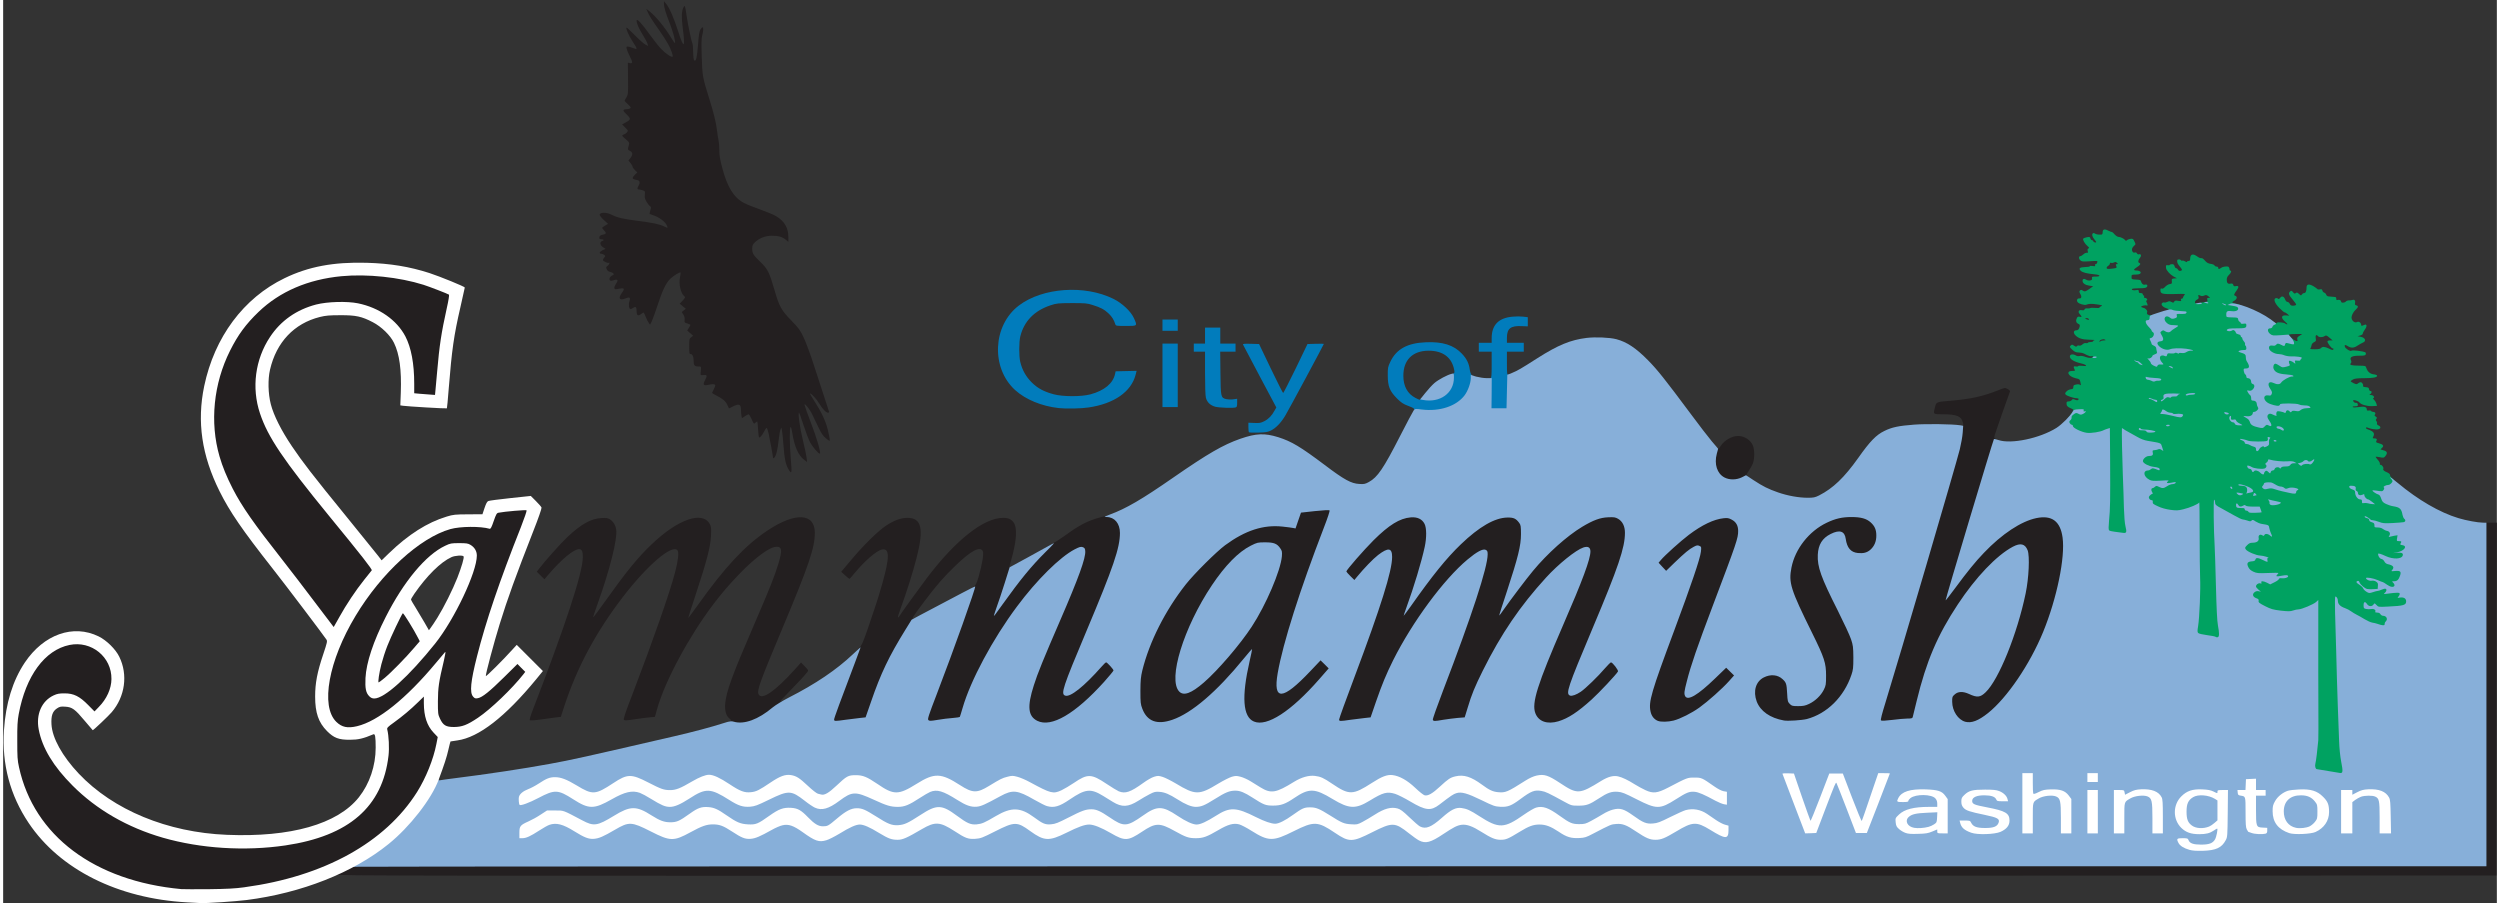
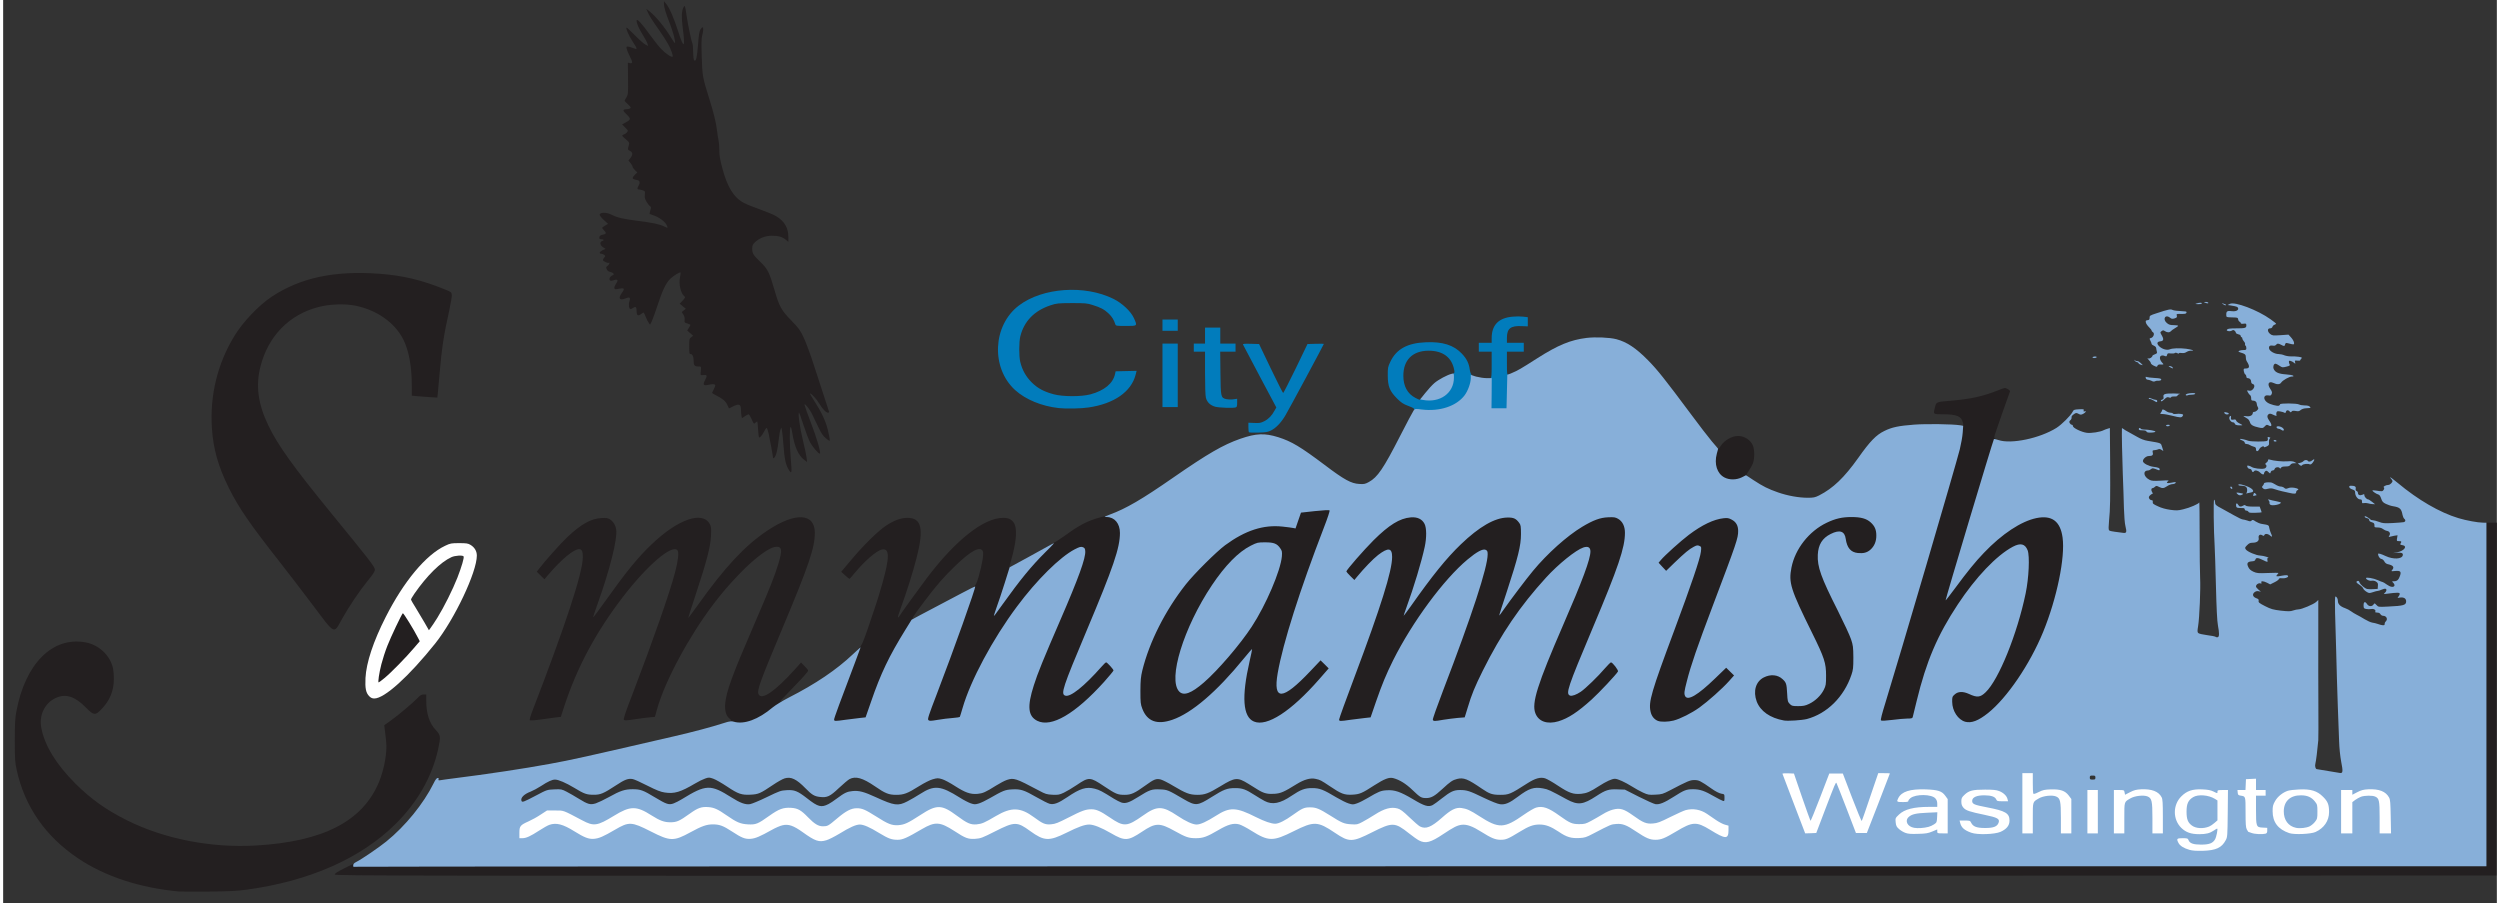
<svg xmlns="http://www.w3.org/2000/svg" width="310" height="112" viewBox="0 0 31060 11250">
  <rect x="0" y="0" width="31060" height="11250" fill="#333333" stroke="none" />
  <g fill="#231F20">
    <path d="M2190 11104c-487-45-920-187-1257-413-407-274-665-645-765-1104-20-91-23-130-23-362 0-210 4-279 19-360 110-599 451-940 862-864 169 31 309 164 343 327 6 29 11 88 10 130-1 149-51 269-157 378-76 78-94 76-193-25-134-137-250-174-371-119-140 64-213 215-183 374 41 218 185 453 420 689 191 192 386 332 645 461 467 234 1052 348 1612 315 835-49 1326-302 1529-790 67-161 105-379 89-511-6-41-13-102-16-136l-7-61 89-64c97-70 266-213 329-278 30-32 46-41 72-41h33v83c1 158 39 276 120 361 59 63 62 82 29 233-74 341-256 663-528 933-434 431-1074 714-1856 821-120 17-216 21-475 24-179 1-345 1-370-1zm1940-212c0-12 33-34 115-75l115-57h26540V6510h160l-2 2198-3 2197-13462 3c-12876 2-13463 1-13463-16z" />
-     <path d="M4206 9078c-58-16-128-89-156-163-66-180-37-488 76-792 263-710 901-1415 1414-1563 88-26 346-38 445-22 41 7 62 7 67-1 3-5 19-47 34-93 24-71 32-84 54-88 66-13 330-37 370-34 42 3 45 5 48 33 2 20-27 106-84 250-121 308-251 659-324 870-151 443-290 968-290 1099 0 44 22 86 45 86 28 0 175-123 320-269 177-178 182-180 258-103 65 66 64 96-3 176-194 225-377 398-536 506-148 99-194 115-329 115-100 0-113-2-144-24-20-14-44-47-60-80-25-55-26-61-25-251 0-170 4-211 27-324 15-72 26-131 24-132-1-1-44 46-94 105-333 383-666 639-905 696-71 17-174 18-232 3zm529-465c194-126 557-522 756-825 182-278 398-789 374-885-10-40-66-90-116-103-254-69-645 307-954 915-185 364-285 710-245 854 6 24 25 57 40 73 29 28 30 28 67 13 21-9 56-28 78-42z" />
    <path d="M4645 8443c15-181 100-439 234-704 66-130 69-134 102-137 34-3 34-3 115 135 105 177 124 216 124 250s-87 139-260 316c-163 168-237 227-285 227h-37l7-87zm4423 576c-30-11-38-39-13-39 21 0 19-9-9-31-41-32-60-98-53-183 13-151 89-360 354-971 198-458 260-613 307-768 52-172 48-217-21-217-132 0-487 322-781 708-307 403-610 966-707 1314l-27 97-67 6c-36 3-120 14-186 24-92 15-123 16-133 7-9-9 12-76 107-321 253-660 467-1271 531-1520 38-146 49-247 29-271-66-80-378 187-682 584-336 439-569 874-728 1359l-43 132-56 6c-30 4-116 15-190 26-94 13-136 15-141 8-3-6 7-45 23-88 424-1097 638-1749 638-1942 0-74-12-99-48-99-65 0-220 129-379 315l-51 60-48-47-47-47 29-38c70-93 269-315 348-390 171-162 298-234 425-240 64-4 81-1 109 16 41 26 70 73 78 128 17 114-79 498-229 916-36 98-61 176-56 175 4-2 60-77 125-168 277-389 426-574 600-739 330-316 638-422 727-251 15 29 18 52 14 140-6 136-52 316-186 720-55 167-99 305-97 307 1 1 55-71 119-161 337-473 587-741 864-926 348-233 593-222 593 27 0 185-75 407-410 1203-276 659-313 759-291 807 37 80 206-36 451-308l78-87 48 49c42 43 46 50 33 66-35 47-103 119-228 247-75 76-126 133-113 127 19-10 22-9 22 8 0 41-209 197-332 248-52 22-81 27-168 30-58 1-117-2-132-8zm3787-8c-75-34-104-91-105-208-1-179 62-359 383-1099 233-536 336-819 308-847-30-30-226 109-405 287-328 327-640 776-882 1270-87 176-133 293-174 435-16 56-32 106-34 110-3 4-47 11-98 15s-129 13-173 21c-98 18-167 19-183 3-25-25-9-82 107-383 163-424 283-754 382-1045 45-135 87-248 93-252 39-25 49-43 77-138 44-156 65-283 51-315-31-67-147-6-334 174-154 148-247 255-399 458-133 177-161 220-136 210 34-13 17 35-50 141-206 329-321 568-443 922l-68 195-73 8c-41 4-120 14-177 22-56 8-125 15-152 15h-50v-49c0-38 25-117 114-352 192-509 184-491 226-534 33-34 48-68 108-240 87-251 131-386 182-565 93-329 92-444-3-426-67 12-223 148-350 304-28 34-53 62-56 62-3-1-28-20-54-44l-49-44 125-148c150-180 335-362 436-428 96-64 184-96 264-96 177 0 208 135 114 500-46 179-128 439-198 628-22 58-37 108-33 111 3 3 10-2 15-12 18-31 240-339 345-478 358-473 708-749 949-749 69 0 106 18 137 67 36 60 31 196-15 378-20 77-39 148-42 158-6 13-3 16 9 11 27-10 20 41-29 197-25 79-48 151-51 159-7 21 1 11 103-125 110-147 188-241 303-365 71-78 103-104 176-144 49-27 127-77 174-111 182-134 290-190 445-231 139-37 145-37 190-12 62 36 85 90 85 206 0 219-67 420-417 1252-210 499-283 686-283 726 0 61 210-114 412-343 41-47 50-53 86-53 34 0 45 6 81 45 34 37 41 51 41 86 0 39-8 50-117 172-245 271-462 440-632 491-76 22-204 21-256-3zm1452 4c-64-21-118-78-148-157-22-58-24-77-24-253 1-165 4-203 24-285 89-357 285-746 542-1072 105-133 380-406 489-487 249-183 465-254 720-236 58 4 118 8 134 9 27 1 30-3 60-89l31-90 155-17c85-10 180-17 210-15 54 2 55 2 58 35 2 23-25 108-93 284-255 665-400 1103-509 1546-76 307-82 412-22 412 34 0 173-118 313-265 117-124 130-135 163-135 29 0 44 8 83 48 72 73 69 81-71 242-216 246-408 412-570 493-76 37-92 42-176 45-142 6-195-27-230-147-31-104-17-386 29-586 7-33 13-61 12-61-1-1-40 43-87 99-209 249-476 488-664 596-152 87-320 120-429 86zm472-435c166-89 539-493 743-805 160-243 340-651 372-840 6-33 3-47-16-75-36-53-82-75-159-75-174 0-409 198-634 535-284 425-497 995-445 1190 11 43 53 100 73 100 5 0 35-14 66-30zm4366 434c-87-48-110-103-102-247 9-174 77-366 357-1012 230-529 351-852 335-893-18-49-228 98-427 299-318 322-607 738-848 1221-101 204-139 295-189 463l-37 120-89 7c-50 5-129 15-178 23-48 8-109 15-136 15-90 0-87-18 73-436 365-953 590-1644 548-1686-15-15-83 27-191 117-290 244-682 777-919 1250-87 176-137 296-213 515l-67 195-73 8c-41 4-120 14-177 22-56 8-125 15-152 15h-50v-49c0-40 37-149 190-555 263-700 392-1087 450-1348 37-166 24-198-57-143-73 49-156 129-248 239-73 87-83 95-115 96-30 0-44-8-83-48-74-75-70-93 54-244 137-165 357-383 448-443 110-72 179-97 286-102 80-4 95-2 134 19 57 29 80 74 88 166 10 121-34 335-136 667-22 71-38 131-37 133 2 1 52-64 112-145 152-207 282-359 420-493 175-169 304-260 452-317 56-22 84-27 169-27 110-1 132 7 177 68 19 25 21 42 21 169 0 131-3 153-37 288-21 80-62 222-92 315-30 92-54 170-52 171 1 1 38-46 82-105 142-192 256-325 393-462 199-198 387-334 569-411 69-30 88-33 192-36 105-3 118-2 155 19 62 36 85 91 85 204 0 219-68 425-405 1224-227 539-295 713-295 755 0 60 222-122 390-320 61-71 67-75 106-75 37 0 45 5 82 49 64 75 60 100-30 203-166 191-384 389-512 467-109 65-171 85-286 88-83 3-111 0-135-13zm5251 2c-52-20-91-59-124-126-23-48-27-67-27-148 0-93 0-94 33-123 30-27 38-29 110-29 61 0 88 5 130 25 30 14 63 25 73 25 26 0 103-72 149-140 146-216 337-732 421-1139 39-193 51-408 25-476-10-25-29-53-42-61-22-15-27-14-81 15-93 50-190 127-308 246-141 141-249 276-379 473-255 386-392 708-512 1201-25 103-47 194-50 204-4 14-17 17-69 17-36 0-114 7-175 15-62 9-135 15-163 13-52-3-52-3-55-39-2-22 20-111 62-245 173-559 882-2975 927-3158 16-66 32-154 36-193 5-60 9-73 23-73 15 0 17-5 9-37-17-78-77-103-246-103-129 0-125 3-100-94 16-60 15-60 198-75 241-20 400-55 583-128 90-36 90-36 123-17 23 12 32 22 28 33-20 51-166 466-181 515-18 56-18 59 0 71 16 12 13 26-48 222-101 324-476 1586-472 1590 1 2 16-16 32-39 60-88 225-288 313-381 291-304 569-458 802-445 64 4 87 10 126 34 94 58 131 190 119 424-29 564-273 1232-622 1701-157 210-325 373-441 426-66 30-172 39-227 19zm-3821-10c-66-29-95-91-95-202 0-147 32-252 303-980 259-694 349-966 328-987-16-16-114 59-245 184-149 143-158 146-230 69-37-39-46-56-46-85 0-31 11-46 103-136 115-114 271-242 367-304 146-95 249-134 370-141 76-5 90-3 129 18 62 32 81 72 81 171 0 125-3 135-318 967-187 495-272 742-317 920-14 58-28 110-30 117-2 6 2 19 9 28 11 15 19 12 89-35 43-29 140-112 216-186 166-161 177-164 254-86 65 66 64 85-17 176-83 93-264 254-369 329-96 69-237 140-322 162-73 18-219 19-260 1zm1575-2c-172-31-293-116-339-237-15-42-21-80-21-141 0-72 4-91 28-137 38-74 104-109 207-109 85 0 129 13 168 49 45 41 51 59 57 174 5 100 8 109 33 135 23 22 36 27 75 26 103-1 232-92 288-201 26-51 29-68 29-148 0-123-30-210-172-498-234-473-262-545-270-692-17-309 164-607 450-744 116-55 190-71 338-71 149 0 213 16 269 66 57 52 73 94 74 194 0 101-21 158-77 207-43 38-80 46-184 42-61-3-85-9-109-26-36-26-63-77-70-131-10-70-14-82-39-98-24-16-28-15-90 15-95 47-153 129-162 230-10 113 50 274 247 664 76 152 151 313 167 359 26 78 27 94 28 258 0 158-2 182-24 245-55 163-154 309-276 408-70 56-195 120-280 143-58 15-291 28-345 18zM3854 7533c-128-170-309-406-404-527-379-482-517-683-640-931-131-264-194-486-210-745-26-409 70-801 281-1147 105-173 304-381 462-486 360-239 785-329 1347-287 291 22 525 78 810 194 83 33 85 35 88 70 2 20-13 107-32 194-69 311-92 461-121 797-8 99-18 204-21 234l-6 53-101-6c-56-4-128-9-159-12l-58-6v-118c0-250-37-449-110-590-107-204-326-358-590-412-129-27-322-21-462 16-365 94-627 363-723 741-61 241-31 465 99 736 115 241 313 517 784 1093 463 565 542 667 542 700 0 24-19 55-86 136-109 134-241 331-328 488-101 182-77 194-362-185zm17555-1556c-29-16-54-40-74-72-28-46-30-54-30-154 0-59 6-125 13-149 13-42 14-43 32-27s20 15 46-25c45-68 138-120 214-120 79 0 156 51 185 122 21 55 21 162-1 219-9 24-32 66-51 92-32 46-33 50-18 67s13 19-36 44c-46 22-66 26-144 26-77 0-99-4-136-23zM9788 5855c-39-57-57-139-69-310-6-82-14-166-19-185l-7-35-12 29c-6 15-16 74-22 130-12 116-32 198-54 216-8 7-15 9-15 6 0-17-42-248-56-308-9-38-20-68-25-68s-20 22-33 48c-25 49-52 79-62 69-3-3-8-48-11-101s-8-96-11-96-14 7-24 17c-17 16-20 13-45-45-15-34-32-62-38-62s-27 11-47 25l-36 24-6-31c-3-17-6-48-6-68 0-77-22-87-103-46l-47 23-19-42c-20-46-58-79-138-119-29-15-53-29-53-32 0-2 9-22 20-44s20-43 20-49c0-17-30-21-80-9-70 16-79 4-46-61 29-56 25-65-30-59-26 3-29 0-27-22 9-93 12-85-30-85-46-1-57-15-57-73 0-51-14-82-38-82-15 0-17-12-17-96 0-89 2-97 25-114l24-18-37-33-37-32 20-32c11-18 20-35 20-38 0-4-17-11-38-18-35-10-38-13-34-45 3-22-3-45-16-66l-20-32 25-20 26-20-38-31-38-32 37-40c33-37 35-42 19-54-44-37-70-151-53-234 6-31 10-58 8-61-9-9-91 41-129 79-55 55-96 140-159 332-29 88-62 178-72 199l-20 40-17-23c-10-12-26-45-37-73-10-27-22-52-25-54-4-2-19 6-33 17-38 30-56 19-56-35 0-52-11-63-42-42-12 9-28 16-34 16-19 0-27-56-14-96 16-47 4-59-43-39-78 33-102 3-52-65 37-50 33-64-12-57-21 4-47 8-58 9-29 4-30-26-1-69 31-45 22-60-29-43-25 8-40 9-47 2-15-15-1-48 28-61 20-9 24-14 15-25-6-7-25-16-41-20-20-3-35-15-42-32-11-24-10-29 10-42 19-13 34-50 14-38-12 7-72-22-72-35 0-7 8-21 17-32 17-18 17-19-2-33-10-8-27-14-37-14-31 0-20-25 19-44l36-17-31-19c-38-23-45-68-12-77 27-7 25-23-3-23-30 0-36-6-30-30 3-13 17-22 39-26 46-9 51-21 20-53-14-15-26-30-26-33s17-16 37-28l37-22-52-48c-29-26-52-55-52-63 0-35 82-36 150-2 70 36 141 52 325 76 186 23 269 41 327 69 23 11 43 19 44 17 2-1-5-18-13-36-21-42-93-95-158-117-27-9-51-18-53-19-2-2 2-22 9-45 11-37 11-43-4-51-9-6-29-30-43-55-21-36-26-54-22-89 5-42 4-44-25-54-16-6-38-11-48-11-23 0-24-14-3-50 18-29 14-58-8-64-7-3-25-7-40-10-36-8-35-25 2-61l29-28-29-27c-17-16-30-35-30-43 0-9-12-29-26-46l-26-31 27-35c31-41 27-70-12-88-19-8-23-16-19-34 3-13 9-34 12-47 5-19-3-30-40-61-51-42-55-51-26-60 24-7 50-32 50-47 0-6-17-25-37-44s-35-35-32-36c2-2 22-12 43-23 66-34 67-47 11-100-53-49-51-64 5-65 14 0 32-5 40-10 12-8 8-17-27-50-24-21-43-41-43-44s10-22 23-43c21-36 22-47 20-236l-2-197 23 6c38 9 39-11 2-83-19-37-37-80-40-96-5-23-3-27 14-27 11 0 37 7 57 15 69 29 69 22 1-81-46-71-85-161-74-171 2-3 49 40 103 95s113 107 132 117l34 17-7-27c-4-14-29-63-57-107-52-83-79-145-79-181 0-34 69 40 167 178 47 66 111 146 142 178 54 56 127 105 139 93 9-10-18-88-55-156-19-36-70-114-113-175-94-134-124-181-144-229l-16-37 38 30c83 66 192 199 271 329 24 40 46 71 48 68 11-11-23-142-66-250-51-129-71-198-71-243l1-28 25 30c43 51 100 183 154 353 69 219 88 201 54-53-17-130-14-207 9-252 19-34 20-32 41 112 17 112 60 317 73 345 4 8 7 54 7 102 1 52 6 92 13 99 22 22 36-35 48-196 9-123 16-167 30-188 9-15 21-27 26-27 13 0 11 48-4 100-10 34-11 99-6 265 7 239 12 265 94 525 55 176 84 293 96 393 6 51 15 108 20 128s9 74 9 120c0 63 8 115 36 218 63 241 144 371 271 439 32 17 123 53 202 81s168 65 198 83c104 62 153 146 153 261v59l-30-25c-43-36-95-52-175-51-82 0-160 31-213 83-27 27-32 40-32 77 0 61 10 77 99 164 94 90 114 131 176 345s86 258 212 387c94 97 108 116 155 214 27 60 82 205 120 324 97 301 189 583 195 598 3 7-3 12-14 12-24 0-72-51-109-115-30-51-97-125-114-125-5 0 20 45 56 99 82 125 140 249 164 349 25 106 31 142 22 142-5 0-27-16-50-36-31-26-55-63-88-133-25-53-59-123-75-156-15-33-44-78-64-100-36-40-36-40-30-11 3 16 35 103 70 195 83 216 136 401 116 401-18 0-91-86-120-140-17-32-54-128-82-214-27-86-53-156-56-156-16 0 11 192 47 339 22 90 43 189 47 219l6 56-32-24c-74-52-126-167-152-338-8-50-16-79-22-73-13 13-12 222 3 392 15 183 13 197-22 144z" />
  </g>
-   <path d="M29048 9655c-4-4-64-15-135-26-92-14-132-24-140-36-15-20-17-66-3-111 5-19 16-109 25-202 13-140 15-295 13-944-2-427-7-776-11-776s-40 14-79 30c-38 17-82 30-96 30s-49 7-77 16c-48 15-63 15-186 1s-141-19-216-58c-67-34-83-46-83-65 0-14-8-25-20-29-35-11-50-35-50-81 0-33 5-47 20-56 14-9 20-24 20-50 0-38 20-68 46-68 8 0 14-4 14-10 0-13 96-13 120 0 31 17 70 2 70-26 0-24 0-24-119-24-181 0-241-36-241-145 0-51 13-65 62-65 53 0 47-16-16-44-30-13-59-33-65-44-33-63 15-142 87-142 50 0 70-17 74-60l3-35 68-9c53-7 67-12 63-23-3-8-6-19-6-23 0-5-17-12-37-15-21-3-60-12-88-20-27-8-66-16-85-19-79-10-155-37-233-82-135-78-175-99-179-94-2 3 0 118 3 255 26 964 30 1074 45 1155 8 47 14 112 12 145l-3 60-43 3c-24 2-49-1-55-6-7-6-55-15-107-21-52-7-100-17-108-24-15-12-14-68 8-247 6-48 9-236 8-435-2-192-2-478 0-634l3-284-24 16c-33 21-179 57-233 57-145 0-332-60-333-107-1-13-7-23-16-23-33 0-47-80-20-116 8-10 15-29 15-41 0-31 10-53 25-53 7 0 18-7 25-15 11-13 8-15-14-15-35 0-81-24-100-52-10-13-16-44-16-75 0-44 3-53 21-58 20-7 19-8-10-26-28-17-31-24-31-67 0-56 24-84 80-92 31-4 35-9 38-37 3-26 9-34 30-39 93-21 92-20 34-32-29-7-62-12-72-12-54 0-129-27-210-76-49-30-92-54-95-54-8 0-6 212 6 470 5 129 12 312 14 405 2 106 10 202 21 256 9 47 14 97 10 112-5 23-12 27-43 27-69 0-218-23-232-36-12-11-12-37-1-181 16-192 16-189 13-696-3-365-4-377-22-368-42 23-174 42-240 36-80-8-201-61-201-87 0-10-7-18-15-18s-19-9-25-19c-18-35-11-72 24-114 18-23 39-52 45-64 10-21 8-24-26-38-42-18-53-30-53-62 0-18 6-23 26-23 15 0 32-8 39-17 11-15 17-15 40-5 27 12 45 9 45-9 0-5-10-9-23-9-37 0-123-29-137-45-11-13-9-20 10-40 12-13 37-25 54-27 25-2 31-7 31-28 0-20 6-25 35-31 22-5 40-3 49 4 11 10 12 6 6-23-10-48-9-47-64-60-91-22-122-90-41-90 37 0 40-2 30-19-17-32-12-44 14-37 14 3 27 2 31-4 3-5 25-7 49-4 77 11 62-13-21-32-86-21-136-54-131-88 4-25 41-29 74-9 13 9 32 11 48 7s44 0 71 11c48 18 86 17 93-3 2-8-2-10-13-6-15 6-33 1-98-32-16-8-46-14-68-14-31 0-47-7-77-34-34-32-36-36-21-51 16-16 19-16 44 1 21 14 28 15 35 5 4-8 16-10 27-7 12 4 27-2 42-15 13-12 30-19 42-16 10 3 22 1 25-4s18-9 35-9c16 0 29-4 29-9s8-12 18-14c9-3-20-5-66-6-87-1-138-18-175-59-24-27-18-57 10-57 27-1 38-12 47-46 4-21 1-28-19-37-27-12-32-40-15-73 8-15 17-18 37-13 28 7 27-2-5-38-23-27-8-52 27-45 21 4 31 2 35-9 4-10 16-14 33-13 16 2 33 0 39-4 7-4 35-5 63-2s51 1 51-3c0-5 10-14 23-19 19-9 12-12-48-21-72-11-107-10-138 3-22 9-90-10-107-30-18-21-8-50 17-48 29 3 36-21 15-56-14-24-14-33-4-43s17-10 32 0c28 17 34 16 86-20l46-33-47-7c-51-7-85-31-85-59 0-26 18-33 44-16 13 9 34 13 50 10 22-5 27-10 24-27-4-19 0-21 44-21 69 0 62-22-9-28-97-9-154-23-176-45-30-30-12-44 57-46 31 0 56-5 56-10s16-6 36-3c29 5 35 3 30-8-3-9 0-15 8-15s16-10 19-21c6-22 5-22-94-15-90 6-101 4-119-14-20-20-18-50 4-50 7 0 23-10 36-22 13-13 33-21 43-20 14 3 17-1 11-22-4-19-2-28 10-32 12-5 10-10-12-29-34-29-63-78-54-92 4-6 24-14 45-18 34-7 39-5 44 14 3 11 11 21 18 21s15 7 19 15c5 14 36 22 36 9 0-3-11-19-25-36-26-31-32-62-15-73 6-4 16-2 23 3 12 11 47 16 80 14 11-1 17-10 17-26 0-40 21-48 65-26 22 11 44 20 50 20s22 13 35 30c14 16 35 29 46 30 26 0 74 24 85 41 6 10 11 10 23 0 9-8 30-15 46-17 25-3 32 1 46 33 17 35 17 36-2 52-27 22-36 49-23 72 7 13 16 18 29 14 12-4 22 0 28 11s16 15 26 11c23-9 32 19 13 41-24 27-30 59-12 66 25 9 17 25-30 55s-44 41 10 41c12 0 27 6 34 13 17 22-8 37-61 37-46 0-48 1-48 30 0 28 1 29 57 32 48 2 58 6 61 22 6 29 29 48 51 41 24-7 37 11 21 30-9 11-35 15-96 15-45 0-85 4-88 9-9 13 20 21 54 14 26-5 30-3 30 16 0 16 6 21 25 21 16 0 25 6 25 15 0 8 5 15 11 15s9 7 5 15c-3 10 1 15 13 15 21 0 36 27 19 32-8 3-8 10 1 25 14 27 14 46 1 38s-70 4-70 15c0 5 14 11 31 15 29 7 53 39 42 58-10 16 20 38 44 32 21-5 23-2 23 39 0 32-5 48-17 55-16 10-16 13 10 32 15 11 27 27 27 34 0 8 7 18 16 23 12 7 15 21 13 61-4 48-2 51 19 51 19 0 21-3 12-19-18-34-12-99 9-111 25-13 67-13 91 0 13 7 21 7 25 0 3-5 0-10-9-10-8 0-29-12-46-26-29-25-31-30-28-83l3-56h55c30 1 63 5 73 9 12 6 17 4 17-8 0-9-7-16-15-16-9 0-30-7-48-17-29-14-30-17-12-23 17-6 14-9-16-19-49-16-76-46-60-65 7-8 19-12 27-9 9 3 26 0 40-7 20-11 28-11 50 0 23 13 27 12 35-3 8-14 18-16 51-10 36 5 40 4 35-10-4-11-1-17 8-17 8 0 15-5 15-12 0-6 8-20 17-31 17-18 15-19-123-15-153 3-174-2-174-49 0-19 4-24 17-19 11 5 25-3 43-23 15-16 40-31 56-33 26-3 29-6 26-35s-1-32 30-35l33-3-42-22c-42-23-89-75-93-103-5-33 0-42 20-37 11 3 23 1 26-4s16-9 29-9c18 0 26 7 31 25 3 14 12 25 20 25 7 0 18 9 24 19 6 13 17 17 30 14 26-7 25-12-9-54-28-34-35-50-32-76 1-16 37-17 46-2 4 6 13 8 20 5 7-2 22 2 34 10 12 9 21 11 21 5s9-11 20-11c14 0 20-7 20-24 0-62 33-73 90-31 19 14 41 23 50 20s26 9 44 30c22 26 39 36 72 41 23 3 45 12 48 20s15 14 26 14 20 7 20 15c0 19 10 19 36 1 23-17 74-23 92-13 6 5 12 17 12 28 0 10 5 19 10 19 19 0 10 29-17 54-20 19-27 35-27 61 0 41 14 54 50 47 19-3 26 0 31 16 4 17 10 20 34 15 34-7 39 11 12 48-39 54-43 67-22 72 30 8 24 44-12 62-37 20-32 27 29 40 47 10 47 10 50 55 4 57-12 69-92 72l-61 2 75 5c65 5 75 9 78 26 6 31 38 55 72 55 30 0 30 1 30 54 0 62-5 66-83 67-49 1-50 1-19 10 17 5 32 16 32 24s5 15 10 15c6 0 10 7 10 15 0 9 9 25 19 37 24 24 31 69 29 163-1 55 3 78 20 108 24 41 29 96 10 115-7 7-23 12-37 12-23 1-24 2-8 11 9 5 17 19 17 29 0 13 7 20 18 20 24 0 42 19 42 46 0 13 8 24 20 27 29 7 29 98 0 127-11 11-20 33-20 50 0 25 4 30 23 30 29 0 47 18 47 46 0 13 4 26 10 29s10 25 10 49c0 45-22 76-53 76-9 0-17 6-17 13 0 8-9 22-19 31-25 22-17 47 20 69 38 21 60 21 96 0 28-15 29-19 25-72-5-67 4-78 68-83 33-2 46-8 48-20 3-13-3-18-20-18-35-1-103-35-122-61-19-27-21-100-4-117 7-7 27-12 46-12h33l-20-29c-23-32-28-100-9-119 15-15 92-16 118-2 15 8 25 4 49-20l29-30h-31c-85 0-146-98-107-171 14-26 84-26 123 0 38 25 67 17 67-18 0-22-7-29-49-44-27-9-63-17-80-17-38 0-106-33-115-55-3-9-6-36-6-60 0-46 9-55 60-55 16 0 32-5 35-11 4-6 28-10 54-8 25 1 54-2 63-6 10-4 36-5 58-3 34 3 40 1 40-16s2-18 18-4c9 9 27 19 40 23 20 6 22 4 17-18-5-20 0-28 27-45l33-22h-82c-81 0-94 5-73 26 8 8-12 13-66 17-199 17-234 4-234-89 0-51 2-54 24-54 16 0 27-7 31-19 8-25 38-35 65-21 12 6 20 7 20 1 0-13 89-6 103 8 6 6 17 11 25 11 7 0 0-12-17-26-65-55-62-91 7-86l37 3-24-21c-13-11-28-20-35-20-6 0-35-24-64-53-57-57-78-112-48-123 10-4 23-1 29 5 9 9 16 6 28-10 21-28 47-19 62 21 7 18 19 30 29 30s23 11 29 24c9 19 18 24 45 23 19-1 34-7 34-14 0-6-20-35-45-64-48-56-55-79-29-100 14-11 19-10 35 10 16 19 22 21 34 11 13-11 20-9 41 11 24 22 26 23 35 6 6-9 18-17 28-17 20 0 31-26 31-72 0-40 31-45 85-14 24 15 47 31 50 36 3 6 17 7 31 4 20-5 26-2 31 14 3 12 13 24 24 27 10 3 21 15 24 26 4 12 16 20 33 21 15 1 36 3 47 4s26 2 33 3c6 1 12 10 12 22 0 15 5 19 15 15 21-8 45 3 45 20 0 19 44 18 60-2 8-8 25-14 39-13s34-2 45-6c22-10 37 11 30 41-4 16 0 23 15 27 29 7 26 23-8 55-38 36-60 90-47 118 14 32 43 47 66 34 21-11 50 10 50 37 0 9 6 13 15 9 8-3 22-9 30-12 28-11 28 25 1 60-14 19-26 42-26 50 0 9-14 19-32 24l-33 9 36 7c63 11 78 56 26 75-13 5-41 21-62 35-45 31-79 33-122 7-34-21-43-19-36 7 7 25 69 62 81 50s161 7 176 22c5 5 6 16 3 24-5 13-22 16-79 16-91 0-123 17-106 55 8 19 8 28-2 40-18 21 6 28 104 29 81 1 81 1 91 31 15 45 49 73 91 77 21 2 39 9 42 15 7 22-46 33-159 33-79 0-118 4-139 15-17 9-30 19-30 23s17 15 37 25c33 14 39 15 53 2 9-8 24-15 33-15 18 0 37 29 30 47-3 7 10 13 34 15 31 2 39 7 41 26 2 12 10 22 18 22 20 0 18 27-3 39-15 9-14 10 10 11 28 0 51 30 29 38-8 2-5 10 8 20 11 10 24 31 29 47l8 30-61 3c-67 2-138-19-159-47-12-18-77-37-77-23 1 17 17 30 35 29 14-1 21 5 23 20 3 20-1 23-34 23-25 0-35 3-28 10 6 6 31 6 72 0 69-12 102-2 102 29 0 14 6 17 24 14 13-3 27 0 30 6 4 6 16 11 26 11 24 0 35 17 21 33-7 9-4 16 10 25 17 11 18 16 9 28-10 11-10 17 0 29 7 8 10 21 7 29s4 18 19 25c32 14 31 39-3 47-26 7-98-4-135-21-11-4-18-3-18 4s8 14 18 17c76 25 96 50 72 93-9 19-8 21 13 21 31 0 38 9 27 31-9 16-5 20 29 29 54 14 68 33 41 58l-20 19 40 12c45 13 52 34 21 72-18 22-22 23-70 13-28-6-51-8-51-4 0 3 13 21 29 39s27 39 24 47 1 14 11 14c16 0 40 35 32 48-8 14 8 29 47 45 25 11 37 22 37 36 0 11 14 29 30 41 49 35 32 110-26 110-28 0-40 11-48 44-4 15-15 30-25 33-15 4-16 9-8 41 8 30 19 41 56 59 25 12 64 25 86 28 87 14 106 31 120 109 4 19 13 40 21 47 20 16 19 95-2 103-9 3-41 6-72 6s-87 3-125 7c-55 5-65 8-56 19 6 8 21 14 33 14 27 0 46 18 46 42 0 15 8 18 45 18 45 0 45 0 45 35 0 31 3 35 25 35 20 0 25 5 25 24 0 18 6 25 23 28 18 2 23 10 25 47 2 28-2 49-12 60-8 9-16 34-18 56-4 56-30 67-138 62-81-4-83-1-15 19 24 8 31 16 33 42 3 30 6 32 41 32 64 0 75 30 45 121-11 34-25 54-40 61-13 6-24 19-24 29 0 39-11 49-56 49-24 0-44 4-44 10s31 7 80 3l80-6v32c0 25 4 31 21 31 46 0 59 17 59 80 0 49-3 61-20 70-22 12-179 28-295 31-38 1-58 4-42 6 15 2 32 13 37 24 6 10 21 19 33 19 13 0 28 5 35 12 17 17 15 85-5 130l-18 40-55-5c-30-2-68-9-85-15-16-6-46-14-66-17s-62-22-95-42c-32-20-77-45-99-56s-53-30-70-43c-16-12-54-32-84-43l-54-20 7 267c30 1169 43 1489 66 1604 12 55 20 124 18 152l-3 51-55 3c-31 2-59 0-62-3zm-985-3312c-13-2-33-2-45 0-13 2-3 4 22 4s35-2 23-4zm-1148-313c4-6-7-10-27-9-27 0-30 2-13 9 27 12 33 12 40 0zm1348-220c4-16 14-20 49-21 33 0 38-2 23-9-30-13-89-12-103 2-7 7-12 20-12 30 0 25 36 23 43-2zm237-728c44 2 80 0 80-4 0-24-171-28-195-4-18 17 2 29 22 14 7-6 49-8 93-6zm-1668-603c-5-36-25-38-41-2-13 29-2 44 28 36 13-3 16-12 13-34zm2193-129c3-5-1-10-9-10-16 0-66-66-66-87 0-8 13-13 33-13h32l-40-34c-36-30-42-32-60-20-26 18-69 18-85-1-19-23-33-7-26 30 6 30 3 35-21 47-17 8-29 23-31 38-2 14-9 31-14 38-8 9 4 12 55 12 45 0 68-4 77-15 17-20 47-18 95 5 47 23 52 23 60 10zm-2860-110c26-1 28-2 11-11-20-12-66 5-66 25 0 6 5 5 12-2s26-12 43-12zm-192-271c-6-6-19-9-29-6-17 3-16 5 6 14 28 12 39 8 23-8zm1439-205c44-6 47-8 42-30-5-20-2-24 16-24 22 0 22 0-3-20-22-17-29-18-51-9-20 9-32 9-52 0-25-11-26-11-20 14 5 20 2 27-19 37-14 6-25 20-25 31 0 16 5 18 33 14 17-3 53-9 79-13zm-1129-420c43-6 45-8 37-30-8-19-6-24 7-24 16 0 16-1 1-16-12-12-20-14-36-5-11 6-28 8-36 5-10-4-16-1-16 10 0 8-9 20-20 26s-20 17-20 25c0 17 15 18 83 9z" fill="#00A261" />
  <path d="M15517 5384c-4-4-7-32-7-63v-56l74 3c63 3 81 0 124-22 52-26 94-69 129-134l21-37-205-385c-113-212-207-391-210-398-4-10 17-12 97-10l103 3 146 305c81 168 150 305 154 305s74-137 156-305l147-305 102-3c56-1 102-1 102 1 0 8-434 815-478 889-54 92-118 159-181 190-38 19-66 24-156 26-61 2-113 0-118-4zm2133-251c-67-7-81-13-76-31 4-14-10-23-72-46-64-24-88-40-143-95-89-90-113-149-113-286-1-92 2-106 31-167 75-160 213-236 444-245 209-9 347 35 448 142 60 63 89 123 98 197 4 30 14 59 25 70 40 40 8 194-60 283-106 139-320 205-582 178zm11-169c10-12 24-15 60-11 96 12 208-34 263-106 32-41 56-108 56-154 0-27 5-36 20-40 17-5 19-11 14-42-28-159-141-244-323-243-197 2-311 116-311 312 0 129 51 224 149 275 56 29 55 29 72 9zm846 149c-2-4-2-97 1-205 3-160 7-198 18-198s14-31 14-165v-165h-160v-110h160v-56c0-167 86-255 263-270 41-4 99-4 130 0l57 7v114l-74-3c-139-7-186 29-186 146v62h210v110h-210v145c0 125 2 144 15 139 14-6 15 21 13 222l-3 229-122 3c-67 1-123-1-126-5zm-5357-30c-213-23-415-106-546-225-303-277-279-806 48-1053 295-224 821-260 1178-82 109 54 218 157 255 241 43 98 45 96-100 96-111 0-126-2-131-17-19-60-43-98-84-137-56-53-100-76-200-107-68-22-93-24-260-24-173 1-190 3-265 28-202 67-329 198-376 387-17 70-18 249 0 320 24 99 70 180 140 251 75 75 153 117 276 150 113 31 345 31 457 1 175-47 283-137 308-257l6-30 131-3 131-3-13 50c-55 211-267 359-584 406-87 14-282 18-371 8zm1947-17c-61-17-102-56-116-111-7-26-11-150-11-309v-266h-140v-100h140v-200h190v200h190v100h-191l3 268c3 298 5 305 70 323 21 5 60 7 88 3l50-7v51c0 36-4 52-16 56-28 11-208 5-257-8zm-657-391v-395h190v790h-190v-395zm0-625v-70h190v140h-190v-70z" fill="#017CBC" />
  <g fill="#87AFD9">
    <path d="M4360 10779c0-18 11-29 38-43 62-30 282-180 372-253 239-193 465-471 592-727 21-44 38-66 50-66s15 5 11 16c-5 14-1 16 28 11 19-4 90-13 159-22 416-52 882-122 1200-181 287-53 391-76 1555-345 237-55 455-113 604-161 82-26 99-29 131-19 128 38 306-27 485-178 34-28 122-82 200-122 335-171 593-345 798-539 53-50 97-90 97-87s-30 83-66 179c-185 487-264 702-264 719 0 23 8 23 142 4 57-8 136-18 177-22l73-8 68-195c121-352 223-565 429-898l76-123 100-54c489-259 689-364 692-361 11 11-268 794-478 1341-103 268-117 311-105 324 13 12 28 12 117-3 56-10 140-20 186-23s86-10 89-14c2-4 18-54 34-110 99-344 375-859 678-1265 246-331 536-617 719-712 61-31 76-35 100-27 23 9 29 17 31 49 7 86-82 333-315 870-202 466-281 659-326 804-84 262-72 382 43 440 175 88 473-86 833-485 64-72 117-136 117-142 0-14-79-101-92-101-6 0-31 24-56 53-219 248-392 386-455 361-56-21-29-103 266-804 336-798 417-1036 417-1222 0-117-66-197-165-198-38-1-36-2 40-31 201-74 397-188 790-461 429-297 620-408 835-483 197-68 303-72 473-19 166 53 276 119 578 346 242 183 329 231 430 236 59 4 74 1 119-24 109-59 183-169 390-574 83-162 159-305 168-317 17-22 19-23 104-12 221 27 428-42 530-176 42-55 78-155 78-215v-39l67 20c38 10 96 19 131 19h63l-1 188-2 187h187l5-208 5-208 57-23c70-29 111-52 317-184 258-164 412-228 614-253 108-13 287-6 370 16 130 34 246 111 397 265 117 119 206 231 533 670 100 135 217 287 260 338l78 91-17 63c-34 130 4 247 95 295 63 33 149 32 218-2l51-26 94 62c119 78 181 109 304 152 120 42 259 67 371 67 72 0 91-4 141-29 175-89 314-223 487-466 146-207 224-288 326-337 95-47 177-64 373-79 150-11 475-7 570 8l39 6-6 86c-3 47-20 141-36 207-46 187-757 2608-927 3158-44 142-62 212-55 219s51 5 139-6c70-9 156-17 189-17 50 0 63-3 67-17 3-10 25-101 50-204 120-493 257-815 512-1201 224-339 481-609 685-718 96-51 153-37 185 45 27 72 15 344-25 536-105 506-335 1075-498 1231-67 65-106 69-207 22-74-34-136-33-178 5-31 27-33 34-32 93 1 114 73 223 163 248 77 20 162-12 283-108 237-189 522-608 687-1011 171-418 276-928 242-1176-28-203-133-281-325-242-190 39-430 197-654 432-106 110-206 233-361 443-62 84-115 152-117 150-5-6 588-1985 602-2009 2-3 27 2 56 12 157 54 516-21 724-152 65-42 173-149 199-198 13-27 20-30 80-33 58-3 64-1 59 14-4 13-1 16 10 12 29-11 16 14-15 30-28 14-34 14-60 0-28-14-32-13-60 7-20 14-29 28-26 39 2 10-4 25-15 34-15 13-16 20-8 36 6 11 17 20 25 20s15 8 15 18c1 23 106 74 173 83 53 7 170-11 210-33 11-5 33-14 48-18l29-9 3 387c3 509 1 627-13 762-7 78-8 116 0 125 5 7 37 15 69 18 33 4 77 9 99 13 50 8 55-4 36-82-9-34-16-128-19-224-2-91-8-282-14-425-8-206-14-513-11-569 0-5 8-2 18 6 9 8 35 24 57 35s72 39 111 62c48 28 91 45 135 52 177 30 163 24 180 78l15 49-23-15c-14-10-29-12-40-7-10 4-25 9-33 9-8 1-21 3-29 4-9 1-11 9-7 28 8 31-5 43-49 43-35 0-78 40-73 67 5 25 72 60 129 67 64 9 79 15 79 33 0 10-5 13-17 8-65-26-74-27-92-11-10 9-25 16-33 16-71 0-61 77 15 116 26 14 50 16 141 11 95-6 107-5 90 7-29 22-11 29 43 18 26-6 49-9 51-7 10 10-13 25-38 25-16 0-46 11-66 25-43 29-60 31-103 9-30-15-34-15-50 0-10 9-22 16-28 16-19 0-22 27-7 49 9 12 11 21 5 21s-20 9-31 20c-16 16-18 25-10 40 6 11 19 20 29 20 13 0 17 6 15 22-3 20 6 28 64 54 43 21 98 36 154 44 75 10 96 10 160-6 83-19 194-67 201-86 3-7 5 176 5 407s3 471 6 533c7 135-8 499-25 601-10 60-10 74 2 86 8 8 55 19 109 26 52 6 101 16 107 21 7 6 20 8 28 4 19-7 19-49 1-146-10-50-18-213-25-495-6-231-13-454-16-495-12-192-17-582-6-576 6 4 11 17 11 29 0 33 9 42 80 79 36 19 106 58 155 86 50 29 99 52 110 52 11 1 37 7 58 14 32 12 40 12 52 0s19-11 50 11c21 13 53 27 74 30 92 15 90 14 97 53 4 20 13 49 20 64 21 41 17 54-9 30-27-25-65-29-73-7-5 11-10 12-24 3-29-19-53-2-47 32 8 37-21 60-76 60-29 0-45 7-68 31-28 28-29 33-16 52 19 29 131 76 182 77 38 1 125 28 96 29-9 1-12 9-9 26 6 30 5 30-57 0-60-30-85-31-92-6-4 15-15 21-46 23-53 4-66 24-43 71 12 26 30 42 64 58 43 19 59 21 180 16 72-3 132-3 132 0 0 2-7 11-15 20-24 24-11 27 55 14 57-11 80-9 80 8 0 15-45 28-77 24-24-4-34-1-39 11-3 9-29 27-57 40l-50 25-38-20c-48-24-81-25-72-3 5 13 2 15-14 10-22-7-53 15-53 39 0 7 14 25 31 39l30 26-28-6c-20-4-36 0-52 13-31 25-21 58 23 74 26 9 32 16 29 34-4 18 8 28 81 65 75 38 99 44 197 56 94 10 117 10 151-2 22-8 53-14 67-14 39 0 191-64 221-93l26-24v456c-1 251 0 636 1 856s1 416-1 435c-11 125-28 260-36 289-9 32 1 71 18 71 9 1 249 40 284 47 41 8 44-14 19-141-13-69-23-168-26-261-3-82-10-276-16-430-5-154-11-307-11-340-1-33-5-186-9-340-5-154-11-371-14-482-3-112-2-203 3-203 17 0 32 25 32 55 0 39 30 69 90 90 24 8 57 26 74 39s49 32 71 43 67 36 99 56c33 20 75 39 95 42s50 10 66 16c49 18 85 22 86 10 1-6 2-15 3-21 0-5 7-15 14-22 27-27 6-68-35-68-12 0-27-9-33-20-7-13-21-20-41-20-18 0-28-4-24-10 13-21-16-41-51-34-18 3-46 3-63-1-28-6-31-10-31-46 0-46 19-52 44-14 20 30 59 33 79 5 14-19 14-19 38 6 23 25 24 25 144 19 195-9 225-18 225-65 0-37-30-54-78-47-32 6-33 5-18-12 9-10 16-25 16-35 0-17-29-18-165 0-34 4-38 3-24-8 24-19 31-48 14-54-8-4-30 1-49 10s-41 16-50 16c-8 0-36 7-61 16-44 14-48 14-80-6-19-12-37-30-40-41-4-11-24-31-46-45-42-26-48-38-24-48 10-4 19 2 24 18 11 28 64 74 95 82 12 3 47 4 77 2l54-3 3-37c3-30-1-40-23-54-16-10-36-14-54-11-27 6-71-14-71-32 0-15 94 1 147 25 28 13 56 24 61 24s28 14 50 30c45 33 86 39 96 15 3-9-3-24-14-35-20-20-20-20 8-20 39 0 58-18 75-67 19-55 6-67-63-61-47 5-49 4-35-12 32-36 14-59-57-74-16-4-32-17-40-34-8-15-23-28-36-30-20-3-42-35-42-62 0-12 36-2 95 26 94 44 204 39 213-10 6-27-15-35-72-31l-51 4 49-9c91-16 138-79 69-90-26-4-31-8-23-20 16-24 12-30-19-30-29 0-30-1-24-37l6-36-41 6c-22 4-48 10-57 13-15 6-15 4-4-15 17-27 2-54-32-59-13-2-34-13-48-23-14-12-40-19-65-19-39 0-42-2-41-27 0-23-6-30-32-38-22-6-33-15-33-27s-10-20-28-24c-16-3-29-12-29-19 0-9 10-7 34 7 18 11 36 24 39 29s16 9 29 9 47 9 76 20c45 18 66 20 168 15 64-4 126-8 139-11 25-5 29-26 8-43-8-7-17-28-21-47-14-78-33-95-120-109-22-3-60-16-86-28-38-18-47-29-60-67-9-29-21-46-34-50-25-6-75-40-75-50 0-4 21-3 48 1 72 12 80 11 93-12 8-16 8-23 0-29-13-8 30-30 58-30 19 0 51-30 51-48 0-6-7-18-16-27s-15-18-12-20c2-2 44 29 93 70 254 212 524 369 757 439 96 29 241 56 304 56h44v4280H17661c-7298 0-13276 3-13285 6-12 5-16 0-16-17zm23177-239c58-26 88-53 116-105 21-38 22-56 25-302l3-263h-35c-29 0-36 4-36 20 0 14-7 20-22 20h-22l22 16c21 14 22 21 22 166 0 142-1 153-22 175l-21 23h23c23 0 23 1 17 81-12 149-49 178-234 180-82 1-109 4-88 10 53 14 199 2 252-21zm-310-6c-15-8-32-26-37-40-7-17-17-24-35-24-14 0-25 4-25 9 0 18 85 69 115 70 6 0-3-7-18-15zm-9423-110c27-14 83-49 125-78 115-81 156-98 238-104 93-6 150 12 273 88 115 71 176 99 213 100 33 0 80-23 210-102 118-73 165-88 272-88 108 0 163 18 268 89 147 99 219 104 370 25 242-126 221-118 322-122 108-5 148 9 276 96 99 66 172 102 208 102 40 0 106-29 230-104 127-76 181-96 265-96 79 0 111 11 216 75 130 80 151 89 161 73 5-7 9-24 9-38 0-22-7-28-44-38-24-6-75-33-112-59-139-95-166-111-210-123-66-19-120-3-300 87-154 77-154 77-248 81-113 5-142-6-276-102-53-38-106-68-128-72-50-10-111 9-190 58-37 23-101 60-142 82-74 41-76 41-180 41-121 0-138-7-275-105-127-92-182-115-239-99-19 5-83 44-143 86-162 114-208 133-318 133-105 0-147-16-300-115-204-132-236-130-410 25-105 94-156 120-235 120-81 0-104-14-226-131-117-112-145-125-224-104-53 14-107 42-203 108-32 21-83 50-114 64-50 23-64 25-156 21-117-5-132-11-287-109-209-133-233-133-407-8-114 83-174 109-248 109-83 0-119-11-285-90-189-90-219-98-290-77-30 9-91 39-135 68-137 88-190 109-270 109-83 0-139-23-283-118-159-105-194-105-335-6-138 96-199 124-275 124-78 0-106-12-227-94-131-89-171-103-238-86-29 7-123 49-209 94l-158 81h-205l-73-50c-192-132-233-146-330-116-33 10-97 41-143 68-151 91-165 96-265 101-108 5-138-7-274-107-181-135-208-135-410-2-159 105-181 114-292 119-91 4-101 3-160-25-35-17-103-56-153-88-108-70-160-94-201-95-46 0-120 42-218 126-50 41-99 80-110 87-12 6-55 11-96 11-68 1-79-2-120-31-25-17-67-55-95-83-147-152-230-156-422-19-151 107-163 112-296 107-127-4-159-17-297-113-187-131-240-133-397-21-140 101-162 109-273 110-105 0-150-15-266-89-83-53-154-85-190-85-49 0-110 26-219 92-141 87-194 107-282 108-68 0-78-3-170-52-236-124-232-123-309-123-68 0-73 2-150 52-43 29-110 66-149 83-93 42-115 63-115 112 0 36 2 39 23 33 30-10 120-60 190-107 76-52 126-68 208-68 85 0 143 21 273 100 140 84 174 96 231 80 25-7 87-37 138-67 182-109 180-108 293-108h102l170 87c93 48 186 90 206 93 48 10 117-14 239-80 155-85 197-98 307-98 115 0 150 12 268 90 47 31 107 65 133 76 42 18 52 19 92 7 25-7 97-41 159-76 225-128 319-127 500 4 104 75 162 105 198 104 40-1 107-32 222-103 124-77 182-99 258-99s130 21 267 103c177 107 207 109 358 21 213-123 223-127 309-132 108-6 143 6 265 84 141 90 183 108 240 100 29-3 110-38 220-93 168-85 177-88 251-92 93-4 135 12 242 90 102 74 168 102 219 94 23-4 98-36 167-71 271-138 375-139 608-3 130 76 153 84 199 69 20-7 82-42 138-80 125-82 158-94 254-88 77 5 86 9 290 118 142 76 206 68 403-47 111-66 161-83 245-83 82 0 110 11 234 88 144 90 192 107 257 93 27-6 111-41 185-77 180-89 227-104 315-104 96 0 142 18 282 113 115 77 159 95 209 83 16-4 105-45 200-93 164-82 175-86 251-91 99-6 140 11 260 106 149 119 169 124 266 76zm6014-78c-115-15-138-34-138-118 0-51 4-62 26-83 37-35 16-31-34 5-82 59-87 102-19 154 51 39 104 55 182 54h70l-87-12zm966 5c17-3-26-6-95-6-139-1-181-15-207-68-9-18-21-27-38-27-62 0 14 65 111 96 42 13 178 16 229 5zm2567-2c-82-10-115-24-146-61-35-42-48-100-43-203 4-102 24-148 81-184 18-11 27-21 21-21-23 0-105 61-133 100-71 98-60 216 29 302 56 54 116 77 200 76l55-1-64-8zm799 3c19-5 12-8-35-12-84-7-85-10-85-257v-203l63-2 62-2-62-3-63-4v-140l-32 3-33 3-3 68-3 67-47 1c-46 1-46 1-12 8 62 12 60 6 60 207 0 146 3 191 15 214 9 17 17 30 18 30s20 7 42 15c45 16 78 18 115 7zm621-19c64-29 118-80 145-138 43-91 27-163-51-241-43-44-64-56-125-75-164-50-341 4-411 126-76 133 1 284 176 342 59 19 208 11 266-14zm-6134-208c46-121 99-262 119-312l36-93h75l120 313 120 312h77l116-300c63-165 123-319 133-342l17-43h-65l-49 143c-26 78-72 212-101 297l-53 155-34 3-35 3-115-298-114-298h-109l-115 298-115 298-33-3-34-3-102-295-101-295-32-3-32-3 50 128c27 70 86 226 132 346l82 217 39-2 39-3 84-220zm1553 42v-184l-29-40c-44-61-98-78-241-78-136 0-195 15-247 61l-38 33 30 1c22 0 33-6 40-22 34-77 330-94 393-23 18 22 22 38 22 96v69l-117 2-118 2 118 3 117 4v86c0 66-4 91-17 105-15 17-15 18 0 18 11 0 17 8 17 25 0 22 4 25 35 25h35v-183zm1060-7c0-182 1-190 22-210 17-16 18-20 6-20-24 0-28-21-28-151v-119h-70v690h70v-190zm480 6v-184l-33-44c-24-32-46-48-82-60-53-18-137-22-170-8-14 6 5 9 57 9 150 2 158 17 158 280v191h70v-184zm330-56v-240h-70v480h70v-240zm330 50c0-182 1-190 22-210 19-17 19-20 5-20-11 0-20-11-23-30-6-26-11-30-40-30h-34v480h70v-190zm480 9c0-189-3-203-48-252-43-46-178-73-237-47-14 6 5 9 57 9 150 2 158 17 158 280v191h70v-181zm2360-11c0-164 2-194 17-210 15-17 15-18 0-18-12 0-17-9-17-30 0-28-2-30-40-30h-40v480h80v-192zm478 15c-4-188-7-203-56-256-43-46-178-73-237-47-14 6 5 9 57 9 151 2 158 14 158 276v195h82l-4-177zm-4839 147c44-22 91-73 91-99 0-59-78-97-279-135-73-14-144-31-159-38-25-12-27-18-27-73 0-60 0-60 40-80 33-16 59-20 145-20 114 1 158 14 175 53 7 15 18 22 39 22 29 0 29 0 10-21-73-82-322-92-425-17-56 40-68 71-43 106 31 42 79 60 255 97 97 21 169 41 180 51 13 12 19 31 19 61 0 54-12 78-48 97-40 22-17 19 27-4zm-14589-305c19-9 67-41 105-70 95-71 128-86 195-92 81-8 143 9 291 77 229 105 276 111 390 52 41-21 114-63 162-94 173-111 253-104 490 45 48 31 111 63 139 73 47 15 55 15 102 1 28-9 87-37 131-63 171-98 194-107 282-112 106-6 149 8 307 99 66 38 138 74 159 80 54 14 108-6 221-82 160-109 237-133 344-105 56 14 93 34 238 125 29 18 69 38 90 46 52 18 99 2 212-69 141-89 170-99 271-94 93 4 100 7 296 122 148 86 170 85 346-26 153-96 194-112 294-112 91 0 131 15 245 88 39 25 94 58 123 73 96 50 193 31 337-67 110-74 164-95 255-94 92 0 136 17 305 118 52 31 119 64 148 73 51 16 56 16 105-1 29-10 88-40 132-66 137-81 165-93 240-97 97-6 167 18 326 112 141 85 192 100 245 72 16-8 67-46 114-83 107-84 148-104 225-104 85 0 120 11 297 97 97 46 174 77 203 80 63 8 117-15 222-94 138-104 199-124 313-103 63 11 86 22 295 136 140 76 203 68 371-42 113-74 153-87 264-82l89 3 173 88c95 48 189 90 208 93 49 7 108-16 226-91 133-85 159-95 246-95 83 1 138 19 264 92 43 25 89 48 102 52 21 7 22 4 22-37 0-45 0-45-41-52-26-5-70-27-118-61-139-98-161-108-216-108-53 0-81 11-300 126-94 49-105 52-187 56-81 4-91 2-155-27-37-18-97-50-132-73-91-57-181-98-216-98-37 0-108 33-200 92-108 70-151 88-219 95-99 9-150-9-287-99-67-45-141-87-164-94-60-18-124 1-221 63-211 135-229 143-339 143-95 0-132-12-221-73-184-126-232-145-314-125-56 14-85 33-185 126-95 88-138 112-200 112-61 0-75-8-172-101-80-77-159-126-237-147-51-15-112 9-237 89-154 100-183 112-275 117-98 5-139-10-280-106-109-73-120-79-177-91-63-15-143 8-237 66-158 98-196 114-273 120-86 6-134-5-207-50-30-19-85-52-121-75-135-83-164-81-344 29-154 93-197 109-293 109-94-1-142-19-298-112-61-37-130-72-155-79-56-15-84-4-194 76-131 95-176 115-256 115-87 0-109-9-258-108-173-116-187-117-338-15-54 37-126 79-161 96-56 26-71 29-142 26-72-4-87-8-172-54-286-152-310-159-395-131-28 9-90 42-138 72-130 82-163 96-230 102-88 7-152-16-280-98-60-39-133-78-162-86-48-14-58-14-114 2-36 10-105 45-171 86-146 92-190 108-286 108-91 0-136-18-263-106-153-105-241-130-317-90-17 9-77 59-132 111-112 106-146 122-239 111-67-8-99-27-176-106-114-117-182-149-261-125-25 7-92 45-149 84-153 103-177 114-273 119-114 6-156-8-295-101-66-44-143-88-172-98-50-17-56-18-101-2-27 9-83 36-124 61-185 109-259 131-379 113-50-7-103-28-216-85-82-42-164-79-182-82-57-11-100 5-210 78-154 101-193 118-278 117-87 0-116-10-241-86-105-63-198-103-240-103-36 0-89 24-174 80-41 27-100 58-130 70-82 31-128 77-114 115 9 21 25 16 184-68 134-71 136-71 225-75 86-4 93-2 155 30 36 19 103 57 149 86 115 71 145 79 213 58 29-10 102-44 161-77 143-80 201-99 297-99 98 0 133 13 276 100 147 89 178 99 237 76 24-9 71-33 103-53 299-184 355-186 617-20 107 68 173 92 230 83 23-4 118-43 210-88 157-76 173-82 246-86 97-6 137 10 255 102 136 107 176 117 266 71zm17149-151c9-8-115-2-134 6-12 5 11 6 55 3 41-3 77-7 79-9zm-1369-179c0-22-4-25-35-25s-35 3-35 25 4 25 35 25 35-3 35-25zm-11497-720c242-83 553-349 890-763 55-67 102-121 103-119 2 2-12 71-31 153-102 444-84 694 54 751 162 68 462-126 813-527l118-135-50-50-51-50-130 137c-345 364-464 370-404 22 65-373 276-1036 574-1809 49-126 77-213 72-218-6-6-78-2-183 9l-173 19-34 98-34 99-31-6c-17-4-76-11-130-17-239-26-464 47-716 232-109 81-384 354-489 487-257 326-454 716-542 1072-19 79-23 122-24 255 0 145 2 166 24 223 60 157 183 203 374 137zm4808 19c121-36 242-115 414-271 97-88 306-311 328-349 9-15-67-114-87-114-6 0-40 34-76 75-81 96-242 252-300 291-53 36-110 57-133 48-58-22-33-95 280-839 321-761 403-1004 403-1189 0-81-30-142-85-174-35-20-50-22-125-19-99 4-185 36-322 118-191 115-435 334-613 549-85 102-277 357-365 482-29 43-55 77-56 75-2-2 41-138 96-302 139-424 175-569 175-712 0-97-3-115-21-139-41-56-70-69-147-68-158 2-352 114-581 334-181 174-356 391-625 773-46 64-85 117-87 117s13-44 32-97c96-263 189-573 230-761 25-115 24-237-2-287-30-60-90-88-172-81-138 12-269 93-463 285-124 124-339 371-339 389 0 4 23 30 50 57l50 49 32-39c88-107 201-224 263-272 127-97 175-91 175 24 0 174-139 618-470 1499-105 278-190 514-190 525 0 23 8 24 142 4 57-8 136-18 177-22l73-8 67-195c76-219 126-339 213-515 240-479 631-1009 927-1256 116-97 191-137 226-121 21 10 25 19 25 56 0 162-195 758-556 1699-73 191-131 354-127 362 7 19 22 19 130 0 49-8 128-18 178-23l89-7 37-120c50-168 88-259 189-463 229-459 463-803 788-1159 152-167 371-343 464-374 57-19 88-2 88 49 0 96-99 364-340 917-322 743-394 972-346 1098 39 104 148 142 287 101zm1434-9c85-22 226-93 322-162 105-75 286-236 368-328l64-72-49-48-49-48-140 135c-212 205-338 280-371 219-15-30-13-56 21-186 49-196 131-432 321-935 301-795 318-846 318-937 0-66-26-113-81-141-37-20-53-22-101-17-121 13-268 83-431 206-102 77-301 256-351 316l-27 32 47 51 47 50 106-103c126-121 181-167 239-197 36-19 47-21 69-11 25 11 26 14 19 73-8 82-120 411-331 978-287 769-323 893-296 1013 12 57 45 97 91 116 38 15 128 13 195-4zm1660-19c252-67 463-275 556-551 21-61 24-88 24-215-1-131-4-153-29-228-15-46-90-207-166-359-208-411-255-543-248-693 6-127 56-207 160-259 113-57 175-36 188 61 16 112 63 167 151 176 70 7 115-5 156-41 49-43 75-104 74-178 0-71-20-117-71-163-52-47-122-66-239-66-115 0-200 19-308 71-220 105-393 325-439 558-37 190-13 268 259 818 151 306 172 371 172 528 0 113-2 123-29 178-36 71-108 140-184 175-46 22-72 27-134 27-71 0-80-2-105-27-25-26-28-35-33-135-6-115-12-133-57-174-60-56-150-64-234-21-100 51-135 171-88 299 46 121 166 206 339 237 48 9 225-3 285-18z" />
    <path d="M28529 10341c-59-12-106-48-131-99-19-39-23-63-23-137 0-80 3-95 27-137 42-70 96-93 218-93 111 0 156 17 204 78 31 38 31 40 31 157s0 119-31 157c-16 21-46 46-66 56-40 20-172 30-229 18zM14648 8613c-144-151 55-796 407-1323 166-248 331-416 484-493 82-41 88-42 180-42 109 0 149 16 189 76 21 30 23 42 19 99-16 179-198 605-375 875-145 222-424 547-598 697-156 135-251 169-306 111zm-2308-945c0-3 16-53 36-110 21-56 65-190 99-297l61-195 235-128c129-71 258-142 286-158 49-28 44-21-76 98-176 175-313 343-531 647-96 135-110 153-110 143zm15626-1293c-3-8-15-15-26-15s-20-7-20-15-6-15-12-16c-7 0-31-1-53-2-36-2-40-5-43-29-4-33 13-37 28-8 12 23 32 25 60 8 15-10 22-10 32 0 7 7 42 12 93 12h81l12 33c7 18 12 35 12 38 0 2-36 5-79 6-62 2-80-1-85-12zm273-88c-9-7-14-18-11-25 2-7-2-20-10-29-12-15-10-16 12-9 14 5 51 13 83 19 31 6 57 14 57 17 0 23-107 44-131 27zm1216-18c-16-4-39-6-52-3-20 5-23 2-23-20 0-21-5-26-24-26-29 0-61-43-61-84 0-23-6-30-35-40-41-13-54-46-18-46 49 0 65 10 60 36-3 16 1 26 12 30 9 3 16 15 16 25 0 25 25 34 56 21 21-10 24-9 24 7 0 19 29 51 47 51 6 0 27 14 48 30l38 30-29-1c-16 0-42-5-59-10zm-1428-108c6-25 16-27 33-6 8 9 8 15 2 15s-17 3-25 6c-12 4-14 0-10-15zm-200-9c-16-18-15-18 16-15 17 3 39 7 47 9 13 5 13 6 0 14-23 15-45 12-63-8zm111-8c6-3 12-21 12-39 0-40-20-55-74-55-20 0-36-5-36-11 0-16 60-3 125 25 61 28 79 61 36 69-14 3-37 8-51 11-14 4-19 4-12 0zm537-5c-22-5-62-14-90-20-27-6-69-18-92-26-34-12-51-13-85-5-35 9-45 8-60-5-16-15-17-18-3-33 8-9 15-22 15-28 0-11 40-18 85-13 11 1 37 13 57 26 21 14 50 25 64 25 15 0 36 7 45 16 16 14 23 15 48 5 18-8 46-10 75-6 49 8 67 21 42 31-9 3-16 15-16 25 0 21-19 23-85 8zm-728-56c-10-9-9-23 2-23 5 0 11 7 15 15 5 15-5 20-17 8zm363-198c-24-25-64-33-75-15-10 16-22 12-28-10-3-12-14-20-25-20-16 0-32-17-32-36 0-10 33-3 55 12 27 18 121 30 159 20 27-7 36-39 15-51-6-5-3-13 10-22 12-8 21-21 21-30 0-11 6-14 23-8 49 15 156 26 217 21 46-4 72-1 90 9l25 14-32 1c-22 0-37 7-45 20-10 15-24 20-60 20-33 0-50 5-56 16s-11 13-16 5c-12-19-57-13-63 9-3 11-14 20-25 20-12 0-22 9-25 21-6 20-6 20-29-2-19-18-26-20-39-9-8 7-15 19-15 26 0 22-24 16-50-11zm492-95-22-18 29-7c16-3 35-13 42-21 13-16 45-19 54-4s36 12 57-7c28-25 33-8 7 26-16 22-28 29-39 25-24-12-84-5-95 10-9 11-14 11-33-4zm-542-195c0-19-7-26-27-31-16-4-37-13-48-20-11-8-30-14-42-14-14 0-23-6-23-16 0-9-13-21-30-27-16-6-30-14-30-18 0-8 63 5 104 21 33 12 216 13 235 1 8-5 12-18 8-31-4-16-2-20 10-16 8 3 17 6 20 6s0 7-7 15-10 29-8 48c3 28-1 34-29 48-18 9-33 12-33 7 0-21-46-1-58 25-17 34-42 36-42 2zm220-105c0-5 6-10 14-10s18 5 21 10c3 6-3 10-14 10-12 0-21-4-21-10zm-1584-115c-4-10-19-15-51-15-33 0-45-4-45-15 0-17 16-20 25-5 4 6 21 10 38 10 56 0 140 15 144 25 2 6-19 12-51 13-40 2-55-2-60-13zm1680-21c-11-8-27-14-37-14-9 0-19-7-23-15-8-23 46-19 75 4 30 24 15 48-15 25zm-281-29c-73-16-102-33-111-68-5-16-18-35-29-41s-29-17-40-25c-18-12-15-12 24-7 46 7 81-11 81-41 0-7 8-13 18-13 11 0 27-9 38-21 15-16 16-24 6-39-7-11-12-28-12-38 0-25-19-42-47-42-19 0-23-5-23-30 0-16-6-33-12-37-13-8-38-47-38-58 0-3 11-3 24 1 17 4 31-1 45-15 27-27 27-61 1-68-12-3-20-14-20-27 0-27-18-46-42-46-11 0-18-7-18-20 0-10-6-23-14-27-7-4-15-23-18-40-4-30-2-33 23-33 51 0 55-26 14-90-5-8-10-22-10-30-1-8-2-25-3-37-2-15-12-25-39-34-21-6-42-14-47-17-15-8 18-22 57-22 33 0 37-3 37-24 0-14-5-28-11-31-6-4-8-13-5-20 2-7-4-22-15-33-10-12-19-28-19-37 0-8-4-15-10-15-5 0-10-7-10-15 0-9-12-18-30-21-16-4-30-12-30-19s-7-18-16-26c-12-10-20-10-35-1-11 7-31 9-44 6-20-5-23-9-14-20 8-10 38-14 109-14 116 0 130-4 130-37 0-23-3-25-35-21-23 3-35 0-35-8 0-6-6-14-14-17s-16-16-18-29c-3-21-9-23-58-24-95-3-90-1-90-38 0-40 14-48 73-40 48 6 84-13 74-39-6-16-17-20-91-32l-39-6 27-14c61-32 348 77 508 192 37 26 68 51 68 55s-9 9-19 13c-11 3-23 15-26 26-4 12-15 19-31 19-34 0-33 42 3 70 26 20 35 21 128 15l100-7 31 34c17 18 34 46 37 62 4 27 3 28-27 23-17-4-41-9-54-13-18-5-24-2-29 15-6 25-12 26-49 6-37-19-48-19-64 0-9 10-22 14-39 10-37-7-55 7-47 39 8 31 70 66 119 66 19 0 52 7 72 16 21 8 59 14 84 13s67 1 93 5c42 7 45 10 33 23-8 8-15 18-15 22s-15 5-34 3c-32-4-34-2-29 19 6 23 5 23-13 8-10-9-29-20-41-23-18-6-23-3-23 11 0 10 4 25 10 33 7 11-1 17-41 27-48 12-52 12-87-12-20-14-42-25-49-25-21 0-34 36-23 64 16 42 61 63 151 69 45 3 86 10 92 16 8 8 4 11-15 11-33 0-115 46-134 75-16 25-51 27-96 5-59-28-82 11-41 72 24 36 27 47 18 66-8 19-15 22-41 17-63-11-69 52-9 91 33 22 121 45 140 37 8-3 15-10 15-17 0-15 207-14 237 2 12 7 44 12 71 12 32 0 54 5 62 15 7 8 11 15 9 16-2 0-26 2-52 4-30 1-56 10-70 22-18 16-30 18-62 12-30-5-43-4-51 7-10 12-13 12-24-1-18-21-41-19-47 5-4 14-9 17-17 11-6-5-30-12-53-16-36-6-42-4-48 14-3 12-3 25 0 31 9 15-7 12-45-6-24-12-38-14-49-7-27 17-24 43 7 87 34 47 31 77-6 57-28-15-30-14-55 12-20 21-26 22-72 12zm-1155-25c0-5 12-10 26-10s23 4 19 10c-3 6-15 10-26 10-10 0-19-4-19-10zm856-22c-2-10-13-18-24-18-23 0-50-37-44-62 4-20 24-25 21-5-4 33 1 39 30 34 22-5 30-2 34 12 2 9 21 25 41 35 20 9 36 19 36 22 0 2-20 3-44 2-33-2-46-8-50-20zm-781-100c-44-11-97-21-117-21-34-1-36-3-23-17 8-9 15-22 15-28 0-18 22-14 50 8 14 11 37 20 52 20s30 5 34 11 20 8 38 5c18-4 46-3 64 0 27 6 29 8 19 25-14 23-30 23-132-3zm678-16c-12-2-24-10-27-18-4-11 0-13 22-8 32 8 35 10 31 21-2 4-14 7-26 5zm-908-173c-16-10-38-19-48-19s-15-4-12-10c4-6 17-4 35 5 16 8 38 15 50 15 11 0 20 7 20 15 0 19-8 18-45-6zm91 2c-3-5 4-11 15-14 17-5 20-11 17-32-8-37 15-45 129-44 54 1 88 4 75 6-13 3-26 11-29 19-3 10-17 14-41 12-20-1-37 3-39 9-3 8-12 9-27 3-19-7-30-3-55 21-36 32-37 33-45 20zm-9194-10-33-6 64-80c35-44 86-100 113-123 49-43 165-105 217-116 27-6 27-6 27 48 0 193-174 318-388 277zm9504-59c-8-13 29-25 80-26 25-1 40 3 37 9-2 6-20 11-41 11-20 0-44 3-53 8-10 4-20 3-23-2zm-426-178c-14-7-35-13-46-14-13 0-24-8-27-21-4-16-2-19 11-13 9 4 54 9 100 12 61 3 82 8 82 18 0 13-16 18-50 16-8 0-21 3-30 8s-25 3-40-6zm230-170c-23-13-24-14-4-14 12 0 27 7 34 15 15 18 4 18-30-1zm-207-21c-18-9-33-23-33-30 0-8-11-25-25-39-21-21-22-24-6-19 18 5 51-16 51-34 0-3 14-12 31-18 27-10 30-16 24-35-4-13-7-32-8-42-1-11-13-24-29-30-15-6-28-16-28-22s-7-25-15-40c-14-28-14-29 8-34 30-8 48-58 24-71-9-6-17-15-17-21s-15-26-34-44c-18-18-36-44-38-58-4-21-1-25 21-28 21-2 26-8 26-30-1-26 5-30 90-57 141-47 172-53 194-41 17 9 57 13 158 19 15 1 21 6 17 16-6 15-16 16-88 15-35 0-38 2-32 23 4 19 0 24-28 33-28 8-37 7-56-8-59-48-98 17-40 66 26 21 42 26 86 26 30 0 54 4 54 8 0 5-17 18-39 30-21 12-44 29-51 37-16 19-44 19-74 0-19-13-25-13-42 0-19 14-19 15 3 54 28 48 22 69-20 73s-46 30-11 63c38 35 95 51 131 36 35-14 119-17 203-7 73 10 115 25 63 24-18-1-44 7-59 17-18 12-37 15-60 12-19-3-34-1-34 4 0 6-8 5-21-2-14-7-25-7-31-1-5 5-28 7-49 5-35-5-41-3-46 16-6 23-8 24-38 12-11-5-28-4-38 1-23 12-16 52 15 86 23 23 20 25-25 22-17-1-29 4-33 14-7 19-10 19-51-1zm-158-10c-11-3-24-11-28-19s-14-14-21-14c-8 0-20-8-27-17-13-16-12-17 3-4 10 7 23 11 30 9s26 9 42 24 27 27 25 27c-2-1-13-4-24-6zm-600-93c3-5 17-10 31-10s22 4 19 10-17 10-31 10-22-4-19-10zm1625-661c-18-15-19-18-5-11 11 5 27 11 35 14 8 2 10 7 4 10-5 4-21-3-34-13zm-330-9c36-12 72-12 65 0-3 6-25 10-48 9-36-1-38-2-17-9zm105-10c-18-8-17-9 7-9 15-1 30 4 33 9 7 12-12 12-40 0z" />
  </g>
  <g fill="#FFF">
-     <path d="M2290 11239c-860-47-1583-409-1972-988C86 9905-17 9519 10 9097c22-337 109-619 260-845 236-351 603-481 920-325 98 48 212 160 257 254 109 223 72 495-95 690-39 46-227 224-236 224-1 0-46-52-99-116-122-146-157-172-243-177-56-4-69-1-103 21-56 37-75 92-69 199 9 170 135 397 341 615 429 452 1103 731 1843 761 795 33 1379-133 1645-468 133-168 209-392 209-618 0-137-7-176-29-166-124 53-189 68-291 68-140 1-200-22-286-108-106-107-148-227-148-431 0-166 26-303 100-523 51-153 54-166 40-187-37-56-516-689-667-880-383-487-535-709-663-965-223-448-284-867-192-1310 128-611 490-1098 1001-1345 299-145 610-203 1020-192 296 8 537 48 785 128 132 43 440 169 440 180 0 5-25 116-55 247-81 351-106 527-145 1011-10 134-21 245-23 247-5 5-495-24-546-32l-34-5 6-159c10-283-16-479-85-620-44-92-157-202-264-257-138-72-212-88-404-87-136 0-181 4-255 22-320 80-542 314-621 657-28 120-24 299 10 430 36 140 131 328 264 525 136 201 249 348 688 887 187 230 360 444 384 475l44 57 91-88c242-234 478-384 720-457 82-25 105-27 267-28l178-1 26-78c19-56 32-81 48-87 11-5 135-21 274-36l254-27 64 64c35 35 67 71 70 81s-40 135-101 289c-220 562-322 843-421 1164-69 222-178 629-172 646 3 9 216-202 329-328l56-61 163 163 163 163-85 104c-384 467-715 723-980 760-46 6-84 12-86 13-2 2-14 49-27 106-20 89-51 184-121 372-90 241-361 588-624 800-440 356-1084 610-1767 697-134 17-504 42-573 38-14 0-90-5-170-9zm715-188c990-134 1755-557 2151-1187 110-176 203-406 240-597l17-87-52-55c-82-87-120-203-121-365v-84l-72 70c-95 93-192 174-301 253-76 54-88 67-83 86 20 78 27 232 16 327-74 637-492 1001-1285 1118-504 74-1055 39-1525-96-443-128-827-350-1125-649-240-240-379-471-422-700-36-188 37-354 186-424 46-21 70-25 137-25 114 0 187 37 294 146l78 79 53-55c99-100 157-229 158-348 4-275-249-481-522-425-308 63-545 385-633 862-15 79-19 149-18 330 0 201 2 243 22 332 186 852 939 1417 2022 1517 25 2 178 2 340 1 227-3 330-8 445-24zm1403-2006c261-62 613-344 984-790 55-66 106-126 113-134 8-8 2 32-15 105-64 267-74 340-75 509 0 152 1 163 26 216 39 83 74 104 174 104 102-1 163-24 299-115 160-108 424-361 567-543l22-29-49-49-48-49-166 164c-180 178-272 252-327 262-32 6-40 3-60-20-44-51-30-189 49-501 111-438 281-940 547-1610 43-110 75-204 71-209-8-8-273 15-350 30-22 4-30 18-60 104-26 77-38 99-50 96-113-33-366-31-490 4-380 108-859 546-1180 1080-337 559-440 1126-240 1321 69 67 139 82 258 54zm-222-1357c87-157 205-334 312-468 47-58 88-110 93-116 9-11-120-176-533-680-568-695-760-978-859-1275-107-319-60-674 125-952 134-203 330-340 574-404 140-36 386-43 522-15 264 54 483 208 590 412 73 141 110 340 110 590v118l63 6c34 3 92 7 129 10l67 5 5-52c3-29 13-133 21-232 29-336 52-486 121-799 20-87 32-162 27-166-10-9-248-101-318-123-302-95-700-137-1020-107-418 40-768 190-1034 445-158 152-256 285-355 483-206 411-254 893-131 1317 38 130 88 252 164 401 116 225 263 435 621 890 95 121 276 357 404 527 127 169 232 307 233 307s32-55 69-122z" />
    <path d="M4560 8672c-42-42-53-99-47-227 10-192 97-455 252-760 225-444 500-774 740-887 65-31 77-33 175-33 88 0 111 3 140 21 51 30 80 78 80 134 0 206-277 791-517 1093-330 413-633 687-760 687-25 0-43-8-63-28zm189-226c80-65 270-259 368-375l72-84-21-41c-48-96-183-315-190-308-17 17-150 297-192 405-26 65-59 168-75 230-28 109-45 227-34 227 3 0 36-24 72-54zm659-751c81-130 191-350 250-500 54-140 86-250 77-265-11-17-108-11-152 10-134 61-304 229-461 455-23 34-42 66-42 72s26 53 59 104c32 52 82 136 111 186l53 93 24-33c13-17 50-72 81-122zm21823 2890c-70-20-118-50-136-85-28-53-22-60 50-60 60 0 66 2 75 25 15 39 59 55 155 55 101 0 145-16 174-64 18-29 39-136 27-136-3 0-22 11-42 25-49 33-95 45-180 45-103 0-166-22-224-78-107-104-108-285-1-392 70-70 139-93 261-88 72 3 106 10 139 26 54 27 51 26 51 2 0-18 7-20 66-20h65l-3 293c-3 277-4 294-25 332-50 94-121 127-283 132-82 2-131-1-169-12zm245-290c17-7 47-27 67-45l37-32v-248l-32-20c-80-49-209-59-271-21s-82 83-82 181c0 93 16 135 66 172 50 38 141 43 215 13zm-9841 173c-22-11-79-52-127-90-174-138-204-139-456-12-250 126-286 127-464 7-215-145-261-147-514-20-258 129-312 129-527-6-58-37-126-72-151-79-70-19-139 0-260 71-143 84-191 101-280 101-90 0-125-12-263-89-190-106-239-105-409 9-175 116-213 118-387 17-121-70-215-107-270-107-57 0-137 29-283 102-218 108-278 105-452-21-163-119-194-119-437 4-162 82-179 88-248 93-88 5-120-6-262-99-177-114-237-118-400-23-191 112-242 134-304 134-76 0-115-15-231-85-115-71-193-105-240-105-48 0-126 35-254 114-60 36-134 74-164 82-91 27-138 11-295-102-114-81-175-102-249-85-29 6-89 32-133 57-148 83-207 108-266 112-68 5-110-12-232-92-107-70-154-88-237-88-78 0-138 21-277 97-212 116-253 115-498-10-239-121-269-123-445-20-145 85-199 108-262 113-65 5-119-16-244-94-142-89-226-110-311-80-21 7-77 39-125 70-109 71-163 96-210 96h-38v-68c0-82 10-95 115-142 39-17 106-54 149-83l80-52h100c112 0 91-8 339 123 144 77 187 70 395-57 204-125 279-126 469-4 101 64 157 85 232 85 81 0 114-15 244-108 100-72 146-88 232-81 69 5 118 27 225 102 125 87 173 108 267 113 98 5 122-4 266-107 120-85 174-105 272-99 82 5 124 29 210 118 79 82 129 112 184 112 60 0 67-4 177-97 111-94 176-128 247-128 65 0 106 18 233 98 156 100 203 118 283 113 77-6 117-24 276-127 204-133 264-132 455 10 127 94 170 113 244 107 66-6 99-20 241-104 193-113 305-110 474 15 109 81 142 95 214 88 52-4 86-18 212-82 169-87 218-105 290-105 62 0 114 24 227 101 177 121 214 119 417-24 173-123 240-122 429 5 101 68 189 108 237 108 47 0 125-36 240-109 173-111 251-109 500 17 108 54 190 82 239 82 44 0 124-40 219-109 116-83 142-95 212-95 76-1 119 17 254 102 145 92 173 104 261 109 70 5 79 3 140-29 36-19 105-60 154-91 120-77 203-99 284-77 34 9 67 33 146 109 56 54 116 106 133 115 72 37 141 9 273-108 113-101 173-131 243-122 67 9 111 29 222 101 246 159 310 156 559-19 59-41 127-81 150-87 83-23 154 2 291 101 128 92 158 105 245 105 69 0 81-4 150-41 41-22 105-59 143-82 37-24 95-50 128-58 88-23 137-8 250 73 126 91 166 107 248 100 55-4 87-16 215-80 83-41 169-80 191-86 92-25 187-8 268 47 23 16 73 50 111 76 37 25 88 52 112 58l44 12v54c0 118-34 118-230-3-170-104-218-101-421 21-144 86-188 104-260 104-68 0-117-21-238-102-120-82-172-101-248-95-67 5-65 4-292 122-81 43-104 50-164 53-106 6-162-10-263-79-98-65-161-89-239-89-76 0-133 21-242 88-149 91-175 102-240 102-67 0-116-20-243-100-109-69-180-94-242-87-57 7-100 29-231 116-156 105-221 122-302 79zm6059-94c-23-8-59-29-79-47-32-28-38-40-43-85-5-52-4-53 42-97 68-65 184-95 374-95h102v-39c0-27-7-48-23-66-46-54-244-57-311-4-14 11-26 27-26 35 0 11-16 14-70 14-75 0-79-3-55-50 42-81 146-114 340-108 155 6 203 21 246 81l29 40v427h-65c-62 0-65-1-65-24v-25l-62 26c-53 22-82 27-178 29-85 3-126 0-156-12zm287-75c20-5 51-19 70-32 32-21 34-27 37-86l3-64-128 6c-138 6-190 18-229 53-52 49-15 121 69 135 46 8 121 3 178-12zm533 73c-88-31-124-64-139-124l-7-28h65c62 0 67 2 79 27 23 48 68 66 172 66 105 1 154-18 170-66 17-48-12-64-175-98-189-39-233-54-264-90-19-23-25-42-25-76 0-41 5-51 40-84 55-52 101-64 255-64 100 0 140 4 176 18 53 20 95 60 104 100l7 27h-69c-61 0-69-2-78-22-15-35-61-51-145-52-98-1-155 24-155 69 0 40 23 50 186 81 229 44 279 73 279 165 0 61-36 106-112 140-74 32-287 39-364 11zm3491 3c-22-8-41-15-42-15s-9-13-18-30c-12-23-15-68-15-214 0-201 1-196-60-206-31-5-35-9-38-38l-3-32h100l3-67 3-68 63-3 62-3v141h120v70h-120v173c0 214 3 221 83 225l57 3v33c0 26-5 35-22 40-40 10-132 6-173-9zm470 2c-140-47-208-136-208-273 0-61 4-79 30-125 32-58 98-110 161-130 20-6 83-14 139-16 144-7 225 17 298 91 60 59 75 98 75 191 0 109-63 200-169 248-58 26-263 35-326 14zm254-85c19-10 49-34 65-55 29-37 31-44 31-127s-2-90-31-127c-43-54-95-77-174-77-133-1-213 73-214 198-1 109 56 187 153 207 49 10 129 1 170-19zm-6424-278c-77-202-142-371-143-376-2-5 29-8 70-6l73 3 100 292c56 161 103 294 106 297s57-128 120-292l114-297h169l114 298c63 163 117 295 121 292 5-6 41-108 157-452l49-143h72c40 0 73 1 73 3 0 1-64 169-143 372l-144 370h-136l-119-310c-66-170-121-312-124-314-9-9-19 16-134 316l-117 308-69 3-69 2-140-366zm2845-9v-375h130v119c0 66 2 126 5 133 5 11 19 8 67-16 54-27 75-31 153-34 120-3 177 17 222 76l33 44v428h-130v-191c0-213-8-247-61-269-48-20-159-8-213 24-79 46-76 35-76 247v189h-130v-375zm810 105v-270h130v540h-130v-270zm330 0v-270h64c62 0 64 1 69 29l6 30 62-32c49-25 77-33 137-36 134-6 220 27 257 100 12 22 15 73 15 239v210h-130v-191c0-213-8-247-61-269-48-20-159-8-213 24-79 46-76 35-76 247v189h-130v-270zm2830 0v-270h140v59l61-32c49-25 77-33 137-36 135-6 218 26 260 103 14 26 17 66 20 239l4 207h-142v-195c0-213-6-241-55-263-34-16-130-15-178 2-20 8-53 26-72 40l-35 27v389h-140v-270z" />
-     <path d="M10111 10060c-23-11-81-49-127-86-170-132-200-133-446-13-148 72-175 82-236 87-89 6-144-12-259-85-234-148-291-150-495-17-113 73-185 104-243 104-59 0-106-20-236-100-52-33-115-66-139-75-95-33-185-13-349 80-222 126-285 126-481 0-190-122-230-123-433-16-112 59-222 100-235 86-8-8-14-77-8-99 9-37 53-73 116-97 30-11 89-42 130-69 99-65 138-80 204-80 72 0 146 28 270 103 199 121 232 118 457-30 174-115 222-116 432-8 163 84 197 96 275 96 71 0 127-22 273-108 91-53 166-83 211-83 54 0 136 38 255 117 132 88 187 109 267 100 65-6 103-25 245-121 119-80 183-103 254-92 67 11 106 36 209 133 56 53 110 95 126 99 15 3 33 8 41 10 39 12 94-19 191-111 127-120 145-130 240-130 89 0 139 21 269 109 205 141 261 141 490-2 220-138 302-136 539 17 157 101 212 102 363 9 140-85 162-97 227-113 57-15 67-15 124 0 35 9 106 39 158 68 260 141 288 148 392 100 35-17 105-58 155-92 170-116 217-114 404 11 66 44 135 86 154 94 81 33 146 11 305-104 48-35 107-69 135-77 46-14 56-14 105 1 30 9 104 46 165 82 245 148 291 148 530 2 63-38 139-76 168-85 47-13 59-13 110 0 31 8 87 33 124 56 38 23 93 57 123 76 132 81 192 71 420-70 91-56 182-82 258-73 72 9 108 25 214 97 214 145 258 144 497-10 122-79 190-105 255-97 86 10 184 64 284 159 50 48 102 89 117 93 41 10 98-22 190-108 104-96 129-113 193-128 105-25 196 4 332 104 90 67 135 87 199 93 93 9 118-2 340-143 54-34 101-55 141-64 95-20 143-5 293 94 215 142 239 141 512-28 85-52 150-69 209-56 53 12 122 45 211 101 33 21 91 52 129 70 96 45 149 39 282-30 243-127 242-126 329-126 89 0 93 2 246 109 48 34 92 56 118 61l41 7v161l-37-6c-21-4-67-23-103-42-145-79-214-109-264-113-64-5-98 8-231 93-200 127-240 127-490 0-149-76-182-89-234-93-78-6-129 12-235 82-119 78-155 91-256 91-83 0-87-1-175-49-201-110-232-125-284-134-87-16-129 1-265 102-112 83-154 99-248 95-68-4-86-10-233-82-181-88-251-107-314-88-37 11-66 30-214 144-105 80-170 73-359-39-70-42-156-85-190-96-100-31-150-18-315 83-178 109-258 106-465-19-224-136-293-137-478-12-108 73-163 94-260 94-94 1-119-9-260-100-100-64-153-86-213-86-72 0-123 21-255 104-130 81-168 97-237 98-55 0-131-31-229-94-101-64-158-88-221-93-53-4-67-1-125 29-36 18-99 55-140 81-129 81-206 84-320 14-30-19-84-52-120-74-155-95-220-88-416 45-129 88-195 107-284 82-20-5-90-41-157-79-210-121-269-128-421-45-194 106-241 127-296 132-72 6-134-16-243-85-177-112-253-134-337-99-20 8-76 41-124 72-139 91-195 114-278 114-88 0-140-15-302-90-230-105-267-104-427 15-133 100-220 124-304 85zm15849-375v-55h130v110h-130v-55z" />
  </g>
</svg>